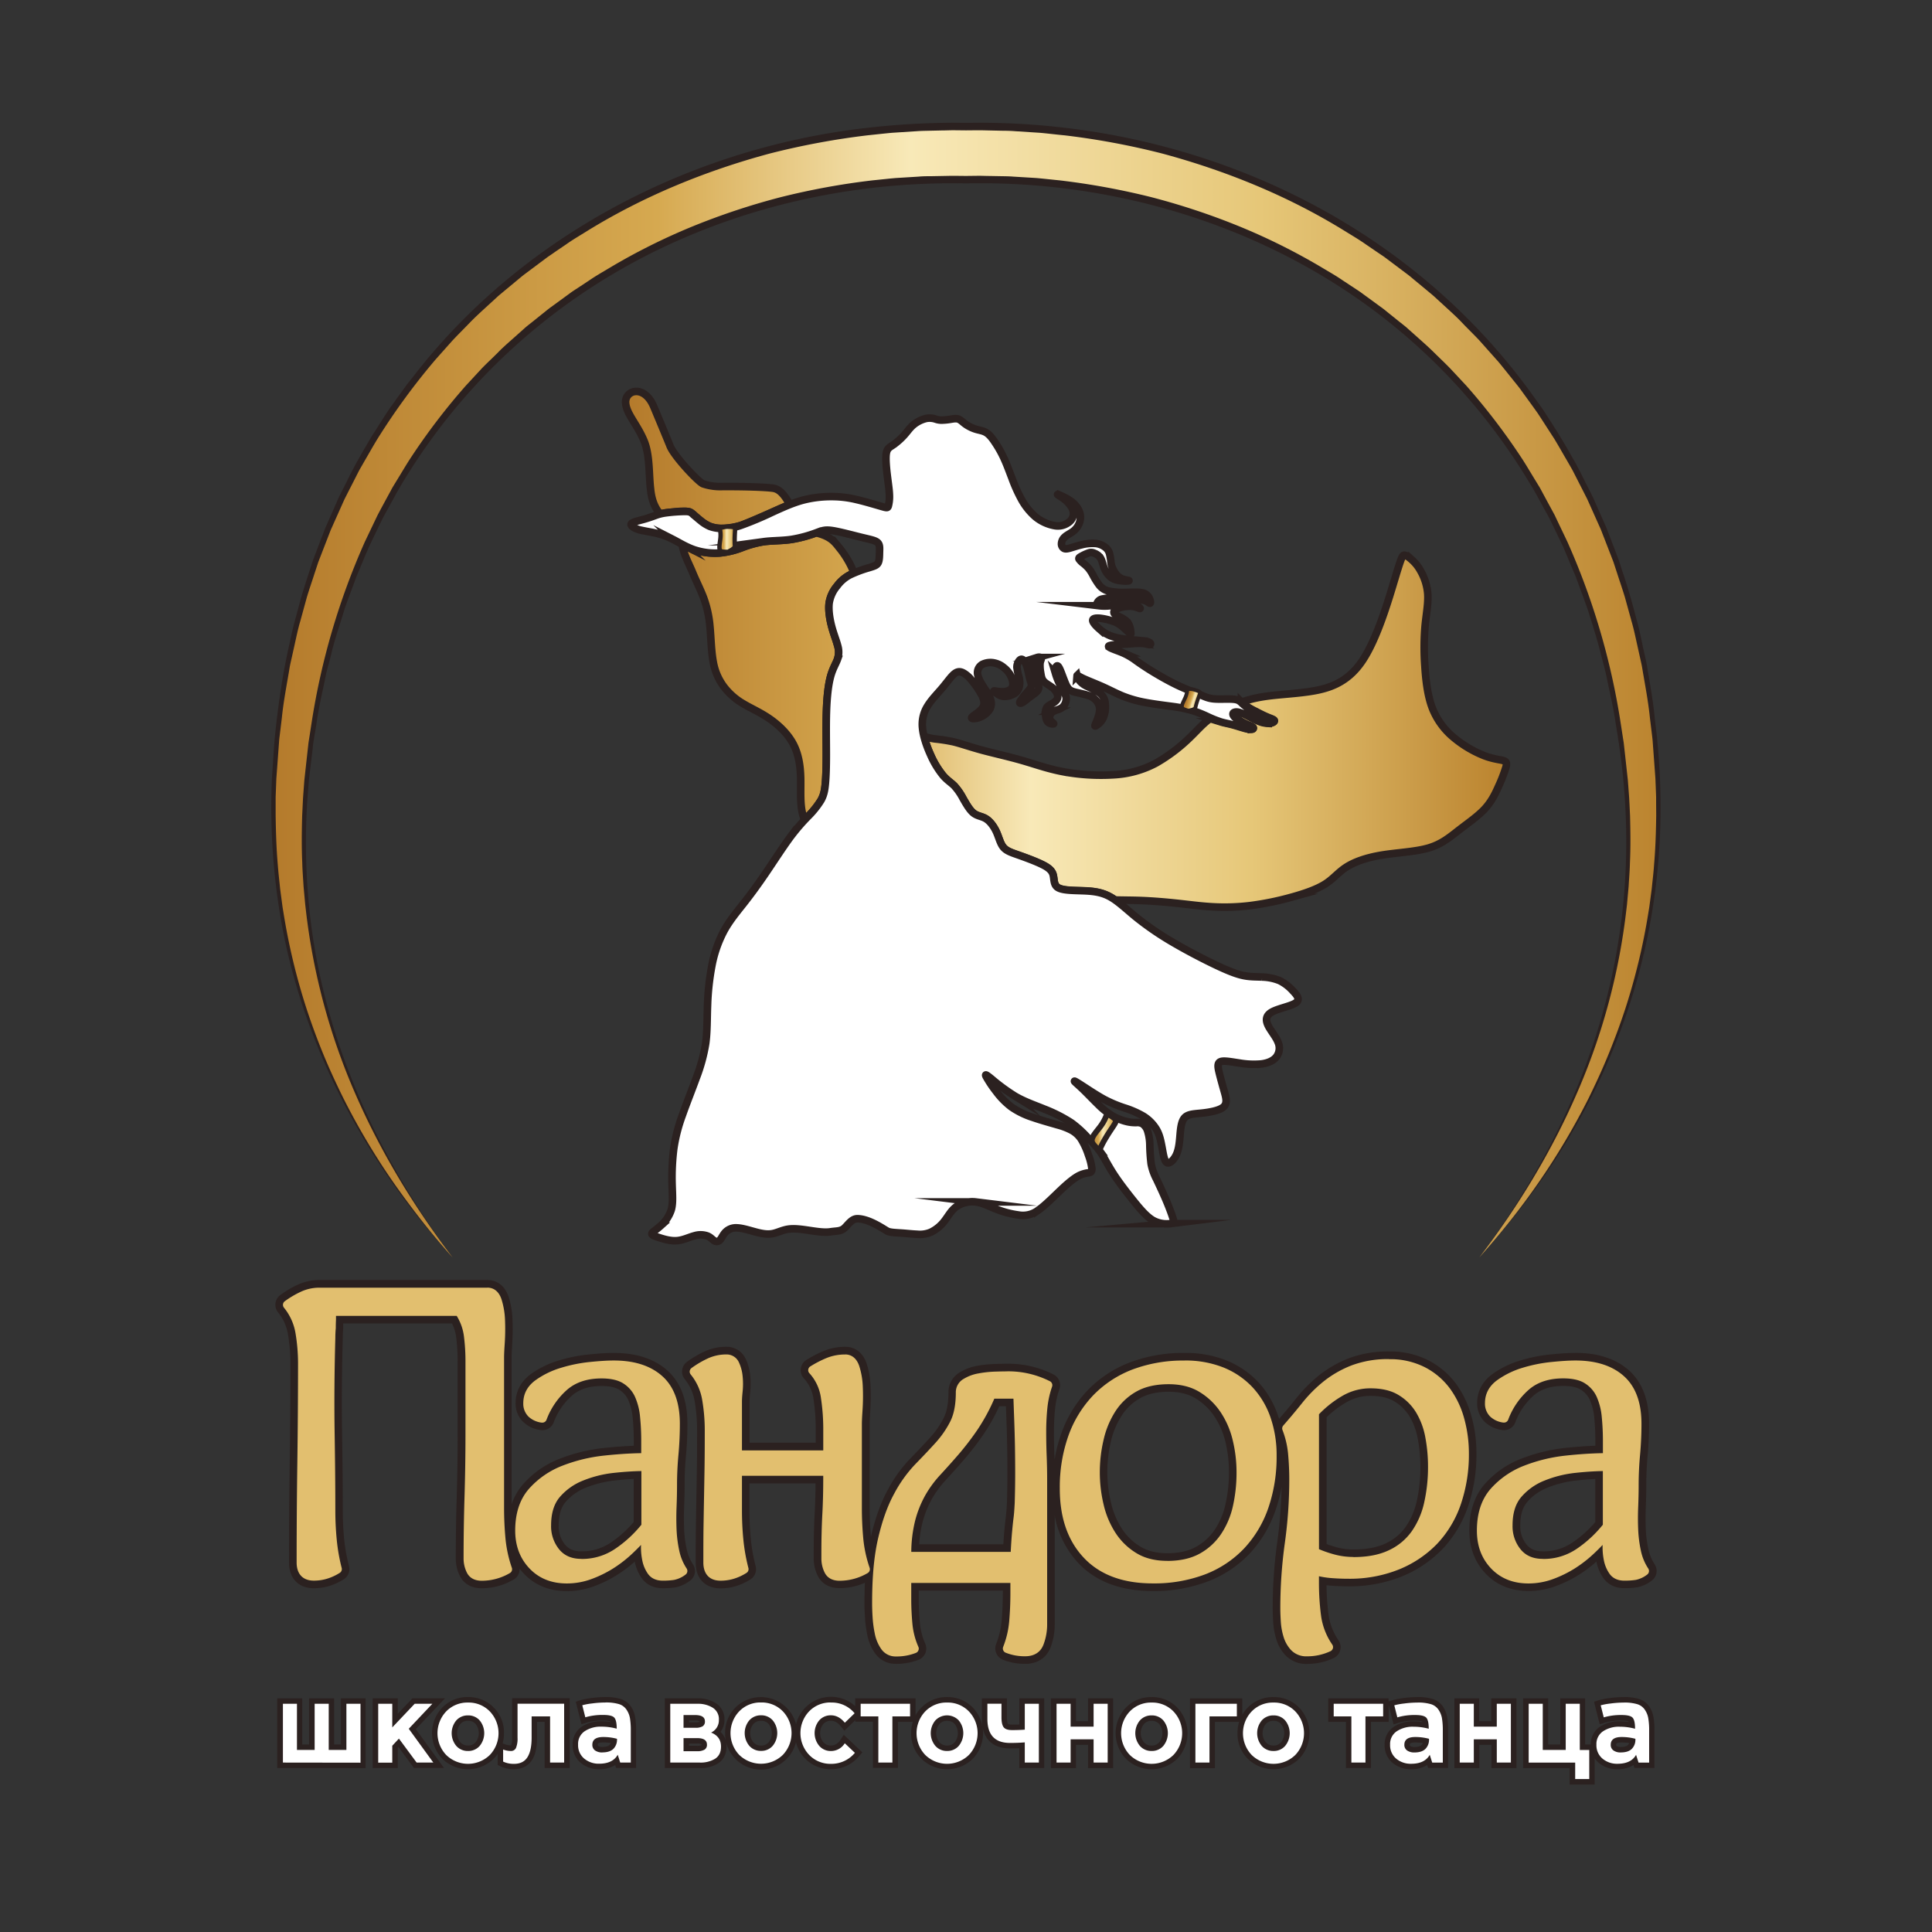
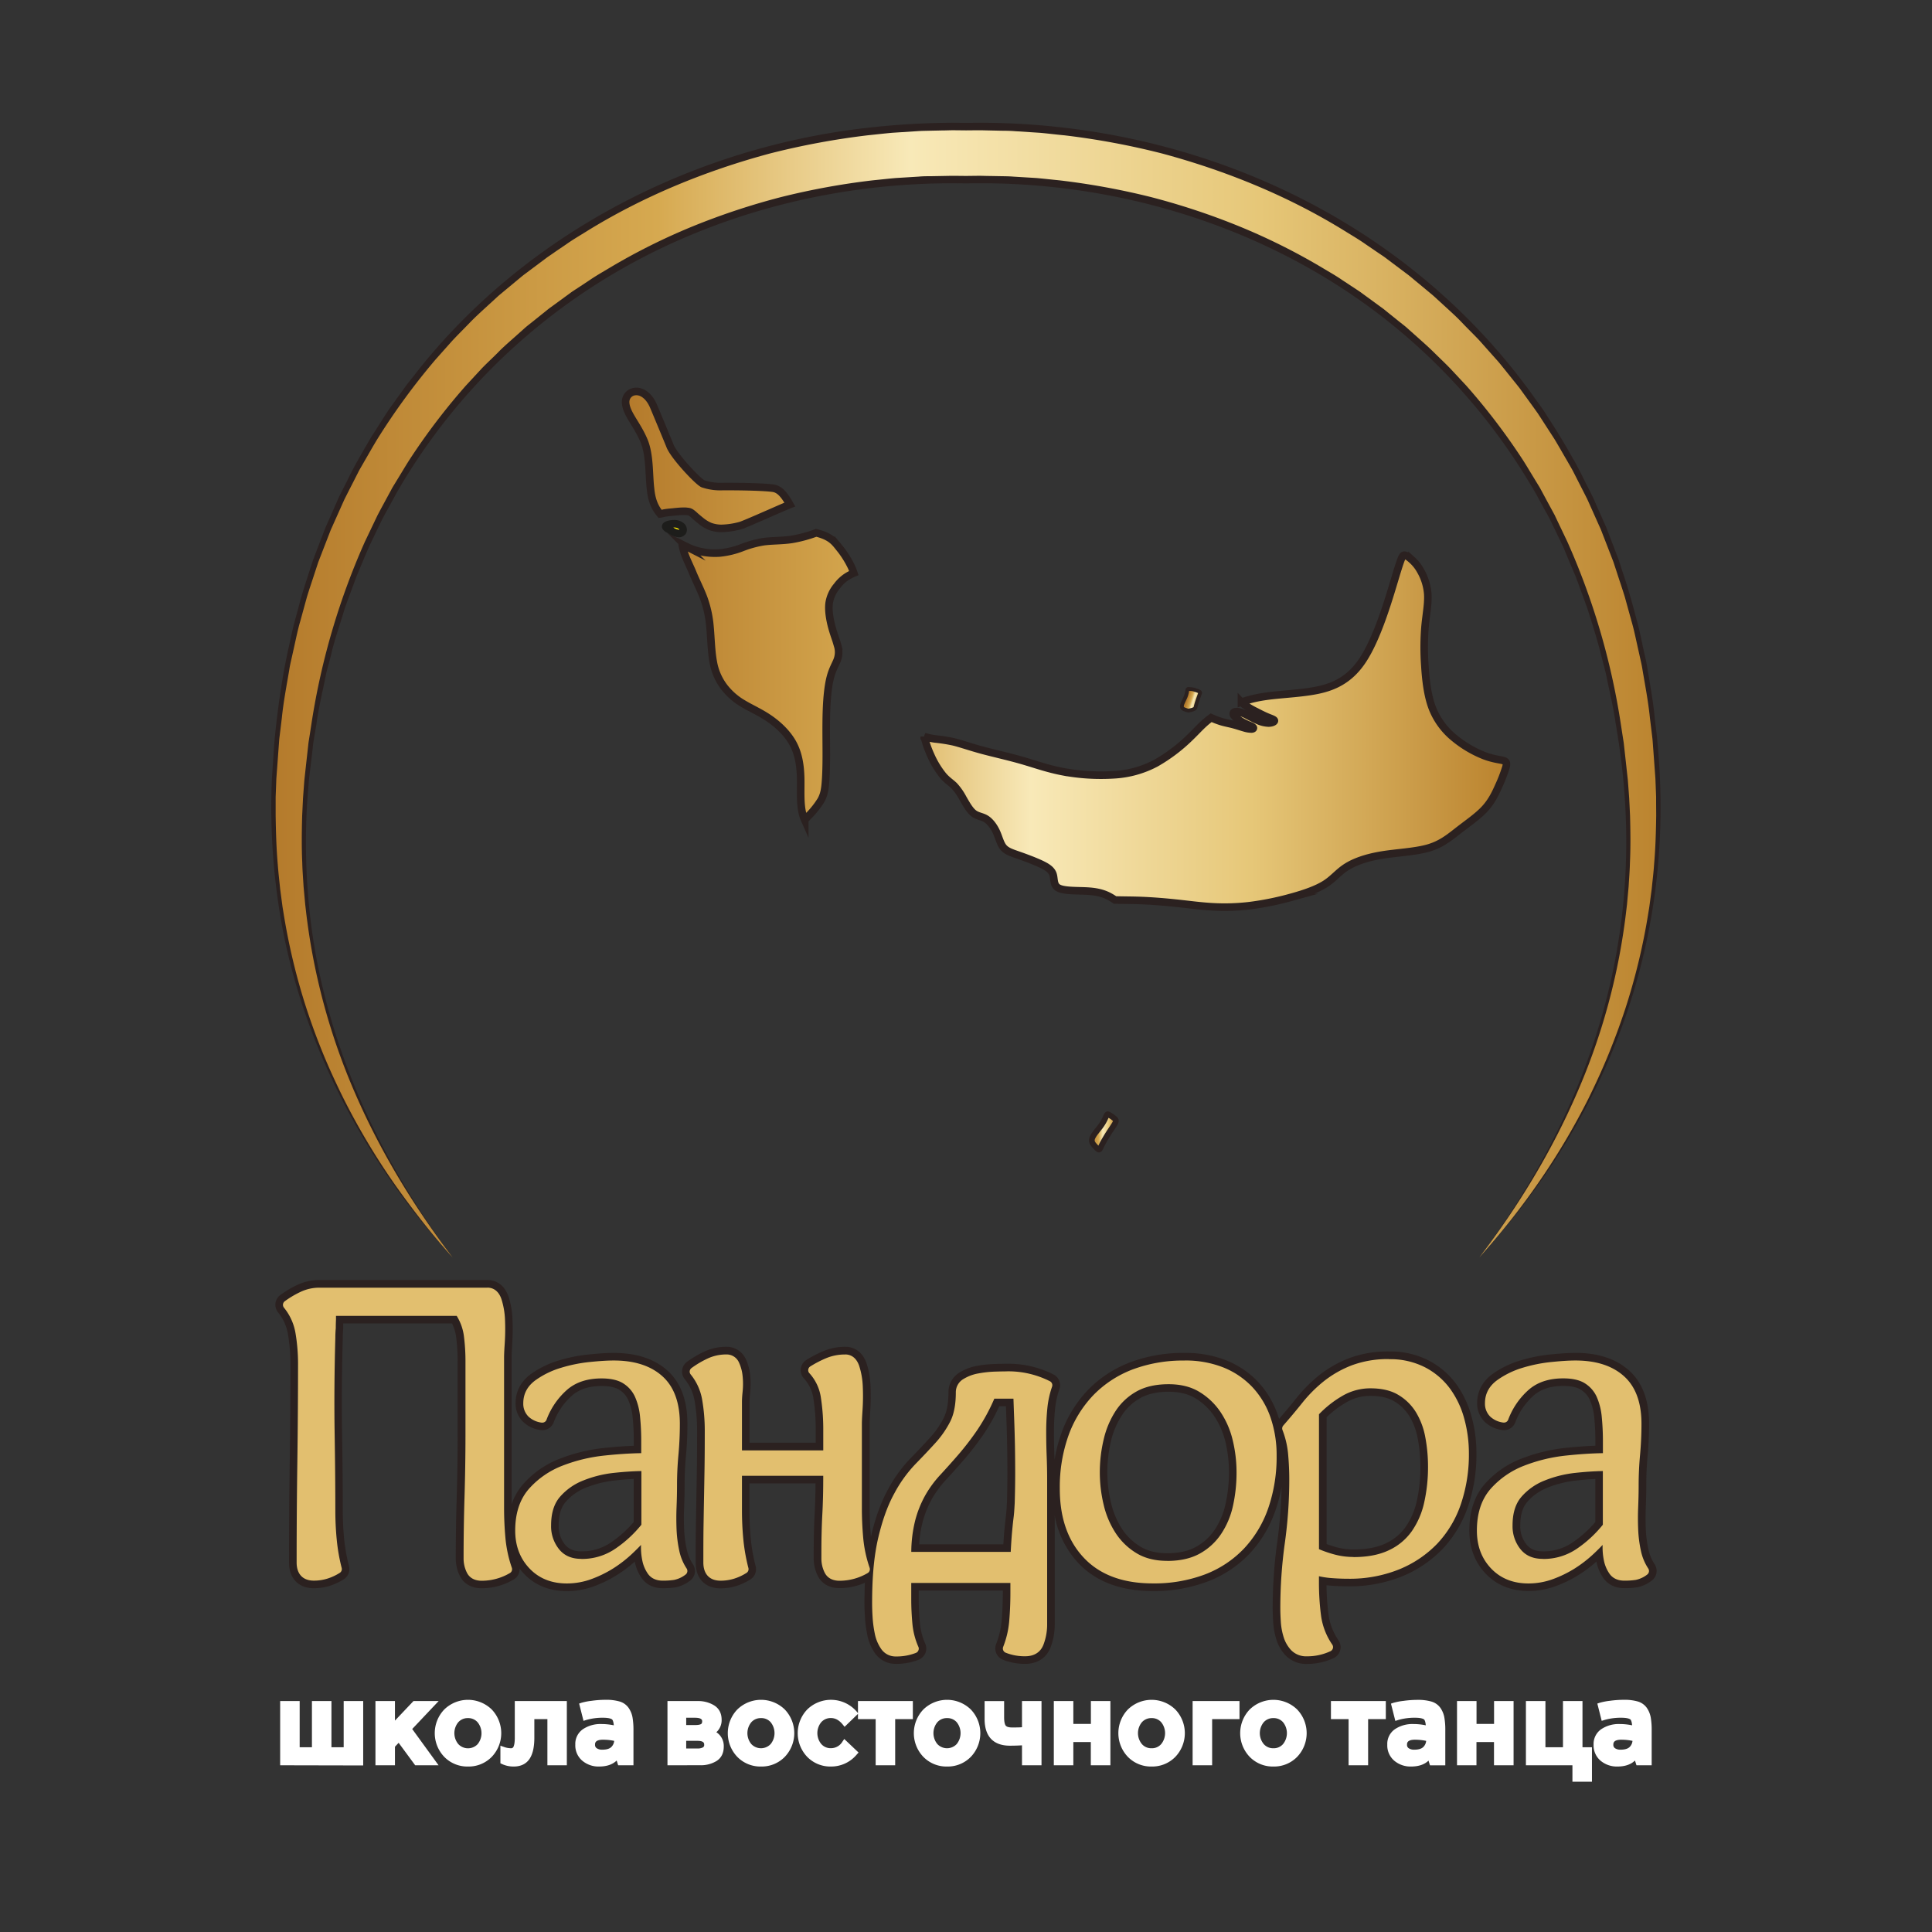
<svg xmlns="http://www.w3.org/2000/svg" xmlns:xlink="http://www.w3.org/1999/xlink" id="Слой_1" data-name="Слой 1" viewBox="0 0 1080 1080">
  <rect x="0" y="0" width="1080" height="1080" fill="#333333" stroke="none" />
  <defs>
    <style>.cls-1{fill:#e2bf6f;}.cls-2{fill:#2b2120;}.cls-3,.cls-9{fill:#fff;}.cls-4{fill:url(#Безымянный_градиент_100);}.cls-10,.cls-11,.cls-12,.cls-5,.cls-6,.cls-9{stroke:#2b2120;}.cls-10,.cls-11,.cls-12,.cls-5,.cls-6,.cls-8,.cls-9{stroke-miterlimit:22.93;}.cls-5,.cls-9{stroke-width:4.23px;}.cls-5,.cls-7{fill-rule:evenodd;}.cls-5{fill:url(#Безымянный_градиент_100-2);}.cls-6,.cls-8{fill:none;}.cls-12,.cls-6{stroke-width:3.17px;}.cls-7{fill:#ffed00;}.cls-8{stroke:#1d1d1b;stroke-width:4.23px;}.cls-10{stroke-width:2.42px;fill:url(#Безымянный_градиент_100-3);}.cls-11{stroke-width:2.1px;fill:url(#Безымянный_градиент_100-4);}.cls-12{fill:url(#Безымянный_градиент_100-5);}</style>
    <linearGradient id="Безымянный_градиент_100" x1="148.73" y1="387.89" x2="931.27" y2="387.89" gradientUnits="userSpaceOnUse">
      <stop offset="0" stop-color="#b47a2b" />
      <stop offset="0.28" stop-color="#d6a950" />
      <stop offset="0.46" stop-color="#f8e9b8" />
      <stop offset="0.71" stop-color="#e6c778" />
      <stop offset="0.99" stop-color="#bc8530" />
    </linearGradient>
    <linearGradient id="Безымянный_градиент_100-2" x1="349.72" y1="362.96" x2="842.22" y2="362.96" xlink:href="#Безымянный_градиент_100" />
    <linearGradient id="Безымянный_градиент_100-3" x1="402.17" y1="301.45" x2="410.92" y2="301.45" xlink:href="#Безымянный_градиент_100" />
    <linearGradient id="Безымянный_градиент_100-4" x1="661.85" y1="286.05" x2="670.6" y2="286.05" gradientTransform="matrix(0.84, 0.25, -0.26, 0.83, 181.59, -10.55)" xlink:href="#Безымянный_градиент_100" />
    <linearGradient id="Безымянный_градиент_100-5" x1="610.35" y1="632.72" x2="623.78" y2="632.72" xlink:href="#Безымянный_градиент_100" />
  </defs>
  <path class="cls-1" d="M730.58,928A13.64,13.64,0,0,1,720.25,924a20.64,20.64,0,0,1-4.74-8.26,38.54,38.54,0,0,1-1.65-9.1c-.18-3-.27-5.39-.27-7.65a266.77,266.77,0,0,1,2.54-36.65,256.58,256.58,0,0,0,2.46-35.37c0-4.56-.22-9.24-.64-13.91a47.94,47.94,0,0,0-3-12.82,4.56,4.56,0,0,1,.83-4.71c3.64-4.16,7.23-8.44,10.65-12.73a79.34,79.34,0,0,1,12.43-12.42,61.55,61.55,0,0,1,16.06-9.1,59.38,59.38,0,0,1,21.66-3.61,44.6,44.6,0,0,1,20.95,4.74,42.74,42.74,0,0,1,14.72,12.52,53.43,53.43,0,0,1,8.36,17.56,75.65,75.65,0,0,1,2.66,20,88.48,88.48,0,0,1-4.59,29,62.68,62.68,0,0,1-13.78,23,64.23,64.23,0,0,1-22.08,14.89,76.14,76.14,0,0,1-29.11,5.34c-3.25,0-6.61-.14-10-.41-1.45-.12-2.9-.29-4.32-.53V885a139.88,139.88,0,0,0,1.14,17.81,35.21,35.21,0,0,0,5.94,15.34,4.54,4.54,0,0,1,.64,3.82,4.59,4.59,0,0,1-2.49,3A32.44,32.44,0,0,1,730.58,928Zm8.84-63.42a65.5,65.5,0,0,0,7.21,2.4,38.66,38.66,0,0,0,10,1.29c7.5,0,13.86-1.22,18.91-3.63a30.2,30.2,0,0,0,11.88-9.8A43,43,0,0,0,794,839.55a88,88,0,0,0,2.12-19.73,85.7,85.7,0,0,0-1.5-16.09,38.88,38.88,0,0,0-4.92-13.16,27,27,0,0,0-9.1-9c-3.71-2.26-8.6-3.4-14.55-3.4a28.92,28.92,0,0,0-14.86,4.09,56.81,56.81,0,0,0-11.78,9.16ZM573.12,928a30.58,30.58,0,0,1-11.75-2.19,4.64,4.64,0,0,1-2.55-6,49.05,49.05,0,0,0,3.24-13.94c.43-5.09.65-10.27.65-15.39V887h-51.2V894c0,4.4.22,8.95.64,13.5a39.17,39.17,0,0,0,3.18,12.23,4.55,4.55,0,0,1,0,3.6,4.5,4.5,0,0,1-2.53,2.55,31.33,31.33,0,0,1-12,2.19,11.72,11.72,0,0,1-9.95-5.11,24.64,24.64,0,0,1-3.92-9.36,69.16,69.16,0,0,1-1.27-9.61c-.12-2.1-.26-4.87-.26-7.62,0-5.44.13-10.43.42-15.06a33.14,33.14,0,0,1-16.56,4.44c-4.73,0-8.35-2-10.19-5.72a19.71,19.71,0,0,1-2.07-8.9c0-4.53,0-9.39.14-14.18.09-3.66.22-7.06.4-10.39s.3-6.62.39-10.11c.06-2.79.1-5.73.12-9.32h-41.2v17.19c0,5.41.26,10.83.77,16.11A103.26,103.26,0,0,0,420.41,876a4.6,4.6,0,0,1-2,5.06,31.26,31.26,0,0,1-7.26,3.4,27.54,27.54,0,0,1-8.37,1.27c-7.35,0-11.73-4.58-11.73-12.26,0-7.13,0-14.72.13-22.15q.12-7.5.26-15t.26-15c.12-7.6.13-15.34.13-22A99.45,99.45,0,0,0,390.46,783a28.45,28.45,0,0,0-6-13.36,4.62,4.62,0,0,1,.87-6.64,55.16,55.16,0,0,1,9.17-5.45A26.66,26.66,0,0,1,405.94,755a9.55,9.55,0,0,1,9,5.66,25.44,25.44,0,0,1,2.27,8.5,44.72,44.72,0,0,1,0,8.81c-.2,2-.37,3.83-.37,5.59v25.07h41.21V798.27a113.45,113.45,0,0,0-1.27-16.42,23.19,23.19,0,0,0-5.93-12.78,4.62,4.62,0,0,1,1-7.06,62,62,0,0,1,9.37-4.83A29.41,29.41,0,0,1,472.45,755c4.62,0,8.24,2.88,9.91,7.9a44.29,44.29,0,0,1,2.07,12.31,119.19,119.19,0,0,1-.13,12.85l0,.53c-.17,2.6-.35,5.28-.35,7.84V843c0,5.62.26,11.27.77,16.79a66.41,66.41,0,0,0,2.09,11.46,112.09,112.09,0,0,1,2.2-12.37c2.39-10.05,5.38-18.25,9.12-25.07A75.22,75.22,0,0,1,510.14,817c4.09-4.18,7.75-8.06,11.19-11.84a52.59,52.59,0,0,0,8-11.47c1.93-3.79,2.91-9,2.91-15.38a10.76,10.76,0,0,1,5.33-9.32,26,26,0,0,1,9.12-3.39,63.24,63.24,0,0,1,9.5-1c2.46-.07,4.69-.13,7-.13a53.69,53.69,0,0,1,24.72,5.76,4.62,4.62,0,0,1,2.27,5.65,50.12,50.12,0,0,0-2.53,11.56c-.42,4.19-.63,8.54-.63,12.94s.08,9,.25,13.36.27,8.94.27,13.19v81.49A33.49,33.49,0,0,1,585.36,920C583.45,925.17,579.1,928,573.12,928ZM563,865.4c.18-3.17.39-6.47.7-9.74.18-2,.39-4.23.67-6.45.14-1.13.27-2.25.38-3.39.14-1.58.23-3.22.32-4.81l.06-.92c.17-5.86.25-11.27.25-16.46s0-10.17-.13-15-.21-9.65-.39-14.37q-.19-5.13-.37-10.26h-7.22a105.93,105.93,0,0,1-9.2,16.66,157.59,157.59,0,0,1-10.83,14.08c-3.54,4.07-6.88,7.8-10.22,11.41A59.75,59.75,0,0,0,519.05,837a57.67,57.67,0,0,0-5.46,13.75,67.58,67.58,0,0,0-2,14.68Zm291.44,21.88c-9.17,0-16.72-3-22.42-9.07s-8.5-13.56-8.5-22.64c0-10.23,2.78-18.56,8.26-24.76a50.41,50.41,0,0,1,19.51-13.46,92.65,92.65,0,0,1,24.21-5.82c6.68-.71,12.74-1.13,18.46-1.28v-4.89c0-4.37-.21-8.77-.63-13.08a33.48,33.48,0,0,0-2.64-10.51,15.09,15.09,0,0,0-5.68-6.58c-2.54-1.67-6.29-2.52-11.12-2.52-7.36,0-13.14,1.84-17.67,5.62A39.83,39.83,0,0,0,845,794.45a4.57,4.57,0,0,1-4.29,2.93,5.16,5.16,0,0,1-.67,0,15,15,0,0,1-8.43-3.84,12.18,12.18,0,0,1-3.69-9.16,17.48,17.48,0,0,1,7.69-14.52,50.24,50.24,0,0,1,14.91-7.26,86,86,0,0,1,16.8-3.33c4-.39,8.73-.81,13.33-.81,12,0,21.55,3.09,28.44,9.18,7,6.24,10.63,15.76,10.63,28.31,0,5.89-.27,11.82-.81,17.64-.51,5.54-.77,11.19-.77,16.8,0,3.8-.08,7.78-.26,12.15-.17,4.12-.17,8.28,0,12.36a68.31,68.31,0,0,0,1.47,11.57,26.79,26.79,0,0,0,3.8,9.19,4.62,4.62,0,0,1-1.13,6.31,17.12,17.12,0,0,1-7.22,3.32,41.51,41.51,0,0,1-6.81.46c-4.31,0-7.75-1.62-10-4.7a21.81,21.81,0,0,1-3.52-8.32,36.1,36.1,0,0,1-.61-4.06l-1.13,1.09a73.44,73.44,0,0,1-11.37,8.84,66.57,66.57,0,0,1-12.72,6.22A42.08,42.08,0,0,1,854.39,887.28Zm39.52-62.75c-4.09.14-8.32.45-12.86,1a62.57,62.57,0,0,0-16.77,4.16,31.29,31.29,0,0,0-12.16,8.57c-2.92,3.41-4.4,8.28-4.4,14.47a18.26,18.26,0,0,0,4,12.16c2.52,3,6,4.5,10.76,4.5A30.54,30.54,0,0,0,880.3,864a64.91,64.91,0,0,0,13.61-12.38ZM644.36,887.28c-17.2,0-30.67-5-40-15s-14-23.36-14-40.11a88.67,88.67,0,0,1,4.87-30.09,66.08,66.08,0,0,1,14.29-23.45,62.74,62.74,0,0,1,22.82-15,82.25,82.25,0,0,1,29.94-5.18,59.27,59.27,0,0,1,22.38,4,47.73,47.73,0,0,1,17,11.5,49.66,49.66,0,0,1,10.59,17.67,66.81,66.81,0,0,1,3.55,22.17,90,90,0,0,1-4.73,29.8A65.59,65.59,0,0,1,697,867,61.58,61.58,0,0,1,674.3,882.1,82.25,82.25,0,0,1,644.36,887.28Zm8.94-111.46c-6.7,0-12.36,1.27-16.8,3.75a31.45,31.45,0,0,0-11,10.21A47.46,47.46,0,0,0,619,805a77.22,77.22,0,0,0-2.11,18A76.08,76.08,0,0,0,619,840.69a47.56,47.56,0,0,0,6.46,15.22,34.38,34.38,0,0,0,11,10.55c4.32,2.61,9.71,3.93,16,3.93,6.71,0,12.41-1.27,17-3.76a32.37,32.37,0,0,0,11.28-10.24,43.85,43.85,0,0,0,6.41-15.11,83.3,83.3,0,0,0,2-18.3,74.73,74.73,0,0,0-2.1-17.57,46.06,46.06,0,0,0-6.56-15.06,35.78,35.78,0,0,0-11.18-10.59C665,777.15,659.59,775.82,653.3,775.82ZM316.83,887.28c-9.17,0-16.72-3-22.42-9.07s-8.5-13.56-8.5-22.64c0-10.23,2.78-18.56,8.26-24.76a50.49,50.49,0,0,1,19.51-13.46,92.75,92.75,0,0,1,24.21-5.82c6.68-.71,12.75-1.13,18.47-1.28v-4.89c0-4.38-.22-8.78-.64-13.08a33.41,33.41,0,0,0-2.63-10.51,15,15,0,0,0-5.69-6.57c-2.54-1.68-6.28-2.53-11.12-2.53-7.36,0-13.14,1.84-17.66,5.62a39.71,39.71,0,0,0-11.15,16.16,4.6,4.6,0,0,1-4.29,2.93,5.19,5.19,0,0,1-.68,0,15.09,15.09,0,0,1-8.43-3.84,12.18,12.18,0,0,1-3.69-9.16,17.48,17.48,0,0,1,7.69-14.52A50.12,50.12,0,0,1,313,762.55a86.13,86.13,0,0,1,16.81-3.33c4-.39,8.72-.81,13.33-.81,12,0,21.54,3.09,28.43,9.18,7.06,6.23,10.63,15.76,10.63,28.31,0,5.91-.27,11.84-.8,17.64-.52,5.54-.78,11.19-.78,16.8,0,3.79-.08,7.76-.26,12.14-.17,4.14-.17,8.31,0,12.37a67.07,67.07,0,0,0,1.48,11.56,26.55,26.55,0,0,0,3.79,9.2,4.61,4.61,0,0,1-1.13,6.31,17.06,17.06,0,0,1-7.22,3.32,41.44,41.44,0,0,1-6.81.46c-4.31,0-7.74-1.62-9.95-4.7a21.81,21.81,0,0,1-3.52-8.32,33.94,33.94,0,0,1-.6-4.06l-1.14,1.09a73,73,0,0,1-11.37,8.84,66.28,66.28,0,0,1-12.72,6.22A42.08,42.08,0,0,1,316.83,887.28Zm39.53-62.75c-4.09.14-8.33.45-12.87,1a62.57,62.57,0,0,0-16.77,4.16,31.29,31.29,0,0,0-12.16,8.57c-2.92,3.41-4.4,8.28-4.4,14.47a18.27,18.27,0,0,0,4.06,12.16c2.51,3,6,4.5,10.76,4.5A30.53,30.53,0,0,0,342.74,864a64.72,64.72,0,0,0,13.62-12.38ZM269.25,885.7c-4.73,0-8.35-2-10.19-5.72a19.74,19.74,0,0,1-2.07-8.9c0-11.53.18-23.08.53-34.32s.53-22.53.53-34V760.94a108,108,0,0,0-.88-14,25.82,25.82,0,0,0-3.13-9.25H189.9a.28.28,0,0,0,0,.09c-.08,1.48-.12,3-.12,4.48a4.12,4.12,0,0,1,0,.48c-.15,1.71-.24,3.42-.24,5V748c-.53,19.08-.66,36.45-.39,53.11.27,17.37.39,30.69.39,43.18,0,5.45.26,10.87.77,16.11A101,101,0,0,0,193,876a4.61,4.61,0,0,1-2,5.06,31,31,0,0,1-7.25,3.4,27.65,27.65,0,0,1-8.38,1.27c-7.35,0-11.73-4.58-11.73-12.26,0-18.51.13-37.28.39-55.79s.4-37.17.4-55.66a99.45,99.45,0,0,0-1.39-16.32,28.36,28.36,0,0,0-6-13.36,4.63,4.63,0,0,1,.87-6.65,55.66,55.66,0,0,1,9.18-5.45,26.65,26.65,0,0,1,11.43-2.55h93.85c4.62,0,8.24,2.88,9.91,7.9a44.66,44.66,0,0,1,2.08,12.32,121.85,121.85,0,0,1-.14,12.85l0,.59c-.17,2.58-.35,5.24-.35,7.78V843c0,5.61.26,11.26.77,16.79a68.1,68.1,0,0,0,3.45,15.88,4.64,4.64,0,0,1-2.07,5.52A33.14,33.14,0,0,1,269.25,885.7Z" />
  <path class="cls-2" d="M272.41,719.79c4.11,0,6.65,2.72,7.9,6.44a43.34,43.34,0,0,1,2,11.73,120.92,120.92,0,0,1-.14,12.63c-.18,2.8-.39,5.7-.39,8.51V843q0,8.5.78,17a70.58,70.58,0,0,0,3.55,16.37,2.47,2.47,0,0,1-1.12,3,31,31,0,0,1-15.71,4.28c-3.52,0-6.66-1.28-8.29-4.54a17.61,17.61,0,0,1-1.84-8q0-17.13.52-34.25t.53-34.1V760.94a109.65,109.65,0,0,0-.9-14.26,28.27,28.27,0,0,0-4-11.09H187.82c0,.7,0,1.4,0,2.09-.08,1.53-.12,3.07-.12,4.59a1.64,1.64,0,0,1,0,.23c-.16,1.76-.25,3.53-.25,5.3v.07c-.49,17.74-.67,35.5-.39,53.25.23,14.38.39,28.76.39,43.15,0,5.45.25,10.89.78,16.32A103.55,103.55,0,0,0,191,876.5a2.47,2.47,0,0,1-1.08,2.74,28.76,28.76,0,0,1-6.76,3.17,25.34,25.34,0,0,1-7.73,1.17c-6.38,0-9.61-3.93-9.61-10.14q0-27.87.39-55.76t.4-55.69a102.3,102.3,0,0,0-1.41-16.67A30.47,30.47,0,0,0,158.74,731a2.51,2.51,0,0,1,.46-3.6,53.07,53.07,0,0,1,8.83-5.24,24.41,24.41,0,0,1,10.53-2.34h93.85m200,37.32c4.11,0,6.65,2.72,7.9,6.45a42.88,42.88,0,0,1,2,11.73,118,118,0,0,1-.13,12.62c-.18,2.81-.39,5.71-.39,8.51V843q0,8.5.78,17a70.58,70.58,0,0,0,3.55,16.37,2.49,2.49,0,0,1-1.12,3,31,31,0,0,1-15.71,4.28c-3.52,0-6.66-1.28-8.29-4.54a17.61,17.61,0,0,1-1.84-8c0-4.71,0-9.42.13-14.12q.12-5.18.39-10.33c.19-3.39.31-6.78.4-10.18.09-3.83.12-7.66.12-11.49H414.76v19.31c0,5.45.25,10.89.78,16.32a103.55,103.55,0,0,0,2.82,15.91,2.47,2.47,0,0,1-1.08,2.74,28.76,28.76,0,0,1-6.76,3.17,25.38,25.38,0,0,1-7.73,1.17c-6.38,0-9.61-3.93-9.61-10.14,0-7.37,0-14.75.13-22.11q.12-7.5.26-15t.26-15c.12-7.35.14-14.7.14-22a101.11,101.11,0,0,0-1.42-16.67,30.38,30.38,0,0,0-6.44-14.35,2.5,2.5,0,0,1,.47-3.6,53.07,53.07,0,0,1,8.83-5.24,24.39,24.39,0,0,1,10.53-2.35,7.49,7.49,0,0,1,7.13,4.45,23.48,23.48,0,0,1,2.07,7.8,42,42,0,0,1,0,8.39c-.19,1.9-.38,3.89-.38,5.8v27.19h45.45V798.27a115.46,115.46,0,0,0-1.29-16.72,25.62,25.62,0,0,0-6.46-13.92,2.39,2.39,0,0,1-.64-2,2.42,2.42,0,0,1,1.16-1.8,60.9,60.9,0,0,1,9-4.66,27.32,27.32,0,0,1,10.42-2m304.13,2.63a42.46,42.46,0,0,1,20,4.5,40.49,40.49,0,0,1,14,11.9,51.07,51.07,0,0,1,8,16.86,73.11,73.11,0,0,1,2.59,19.46,86.13,86.13,0,0,1-4.48,28.3,60.52,60.52,0,0,1-13.3,22.2A61.87,61.87,0,0,1,782,877.34a73.71,73.71,0,0,1-28.29,5.19c-3.27,0-6.54-.14-9.8-.4a50.65,50.65,0,0,1-6.61-1V885a141.82,141.82,0,0,0,1.16,18.08,37.23,37.23,0,0,0,6.29,16.26,2.52,2.52,0,0,1-1,3.68,30.41,30.41,0,0,1-13.17,2.87,11.66,11.66,0,0,1-8.79-3.41,18.67,18.67,0,0,1-4.26-7.43,36.39,36.39,0,0,1-1.55-8.6c-.16-2.5-.27-5-.27-7.52a263.33,263.33,0,0,1,2.52-36.36,257.77,257.77,0,0,0,2.48-35.66c0-4.71-.23-9.41-.65-14.1a49.73,49.73,0,0,0-3.13-13.39,2.48,2.48,0,0,1,.45-2.56q5.5-6.27,10.71-12.79A76.8,76.8,0,0,1,740.18,772a59.77,59.77,0,0,1,15.51-8.79,57.52,57.52,0,0,1,20.89-3.46m-20,110.67c6.7,0,13.72-.92,19.82-3.83a32.31,32.31,0,0,0,12.7-10.49,45,45,0,0,0,7-16.06,90.39,90.39,0,0,0,2.17-20.21,88.43,88.43,0,0,0-1.53-16.48,41.28,41.28,0,0,0-5.2-13.88,28.75,28.75,0,0,0-9.81-9.68c-4.65-2.83-10.27-3.71-15.65-3.71a30.9,30.9,0,0,0-15.94,4.38,59.27,59.27,0,0,0-12.82,10.13V866a66,66,0,0,0,8.78,3,40.6,40.6,0,0,0,10.52,1.36M880.67,760.53c9.71,0,19.58,2.06,27,8.65,7.67,6.78,9.92,16.87,9.92,26.72,0,5.82-.27,11.65-.8,17.45q-.78,8.48-.78,17c0,4-.1,8-.26,12.06-.17,4.18-.18,8.36,0,12.54a69.54,69.54,0,0,0,1.52,11.93,28.77,28.77,0,0,0,4.1,9.91,2.51,2.51,0,0,1-.61,3.43,15.47,15.47,0,0,1-6.32,2.94,39.85,39.85,0,0,1-6.46.43c-3.28,0-6.27-1.08-8.22-3.81a19.67,19.67,0,0,1-3.18-7.52,36.59,36.59,0,0,1-.71-8.48.86.86,0,0,0,0-.16c-1.48,1.56-3,3.08-4.57,4.56a71.06,71.06,0,0,1-11,8.59,64.64,64.64,0,0,1-12.31,6,39.67,39.67,0,0,1-13.6,2.39c-8.07,0-15.28-2.5-20.89-8.41s-7.91-13.15-7.91-21.18c0-8.5,2-16.85,7.73-23.35a48.2,48.2,0,0,1,18.7-12.9,90.82,90.82,0,0,1,23.66-5.68c6.75-.71,13.56-1.21,20.36-1.31v-7c0-4.43-.22-8.87-.65-13.29a35.64,35.64,0,0,0-2.81-11.17,17.34,17.34,0,0,0-6.45-7.48c-3.5-2.3-8.2-2.87-12.29-2.87-6.94,0-13.62,1.6-19,6.12a41.75,41.75,0,0,0-11.76,17,2.47,2.47,0,0,1-2.32,1.59l-.37,0a13.08,13.08,0,0,1-7.28-3.28,10.1,10.1,0,0,1-3-7.62c0-5.4,2.5-9.66,6.81-12.8a47.92,47.92,0,0,1,14.28-6.95,84.15,84.15,0,0,1,16.4-3.25c4.32-.42,8.78-.8,13.12-.8M862.53,871.46a32.87,32.87,0,0,0,19-5.74A66.88,66.88,0,0,0,896,852.33v-30c-5.09.09-10.17.46-15.22,1a64.35,64.35,0,0,0-17.34,4.3,33.22,33.22,0,0,0-13,9.16c-3.77,4.4-4.91,10.19-4.91,15.85a20.43,20.43,0,0,0,4.54,13.51c3.19,3.84,7.49,5.27,12.39,5.27M662.23,760.53a57.37,57.37,0,0,1,21.58,3.86,45.73,45.73,0,0,1,16.27,11,47.39,47.39,0,0,1,10.13,16.93,64.43,64.43,0,0,1,3.43,21.46,87.93,87.93,0,0,1-4.61,29.1,63.15,63.15,0,0,1-13.56,22.7,59.32,59.32,0,0,1-21.94,14.55,80.15,80.15,0,0,1-29.17,5c-14.39,0-28.38-3.58-38.5-14.33-10-10.59-13.43-24.4-13.43-38.66a86.27,86.27,0,0,1,4.75-29.37A63.9,63.9,0,0,1,611,780.1a60.7,60.7,0,0,1,22.06-14.54,80.35,80.35,0,0,1,29.17-5m-9.72,112c6.18,0,12.5-1,18-4a34.27,34.27,0,0,0,12-10.9,45.82,45.82,0,0,0,6.72-15.84,85.16,85.16,0,0,0,2-18.76,76.35,76.35,0,0,0-2.16-18.07,48.16,48.16,0,0,0-6.86-15.75,37.87,37.87,0,0,0-11.84-11.22c-5.18-3.12-11.13-4.24-17.1-4.24-6.13,0-12.43,1-17.84,4a33.4,33.4,0,0,0-11.74,10.89A49.57,49.57,0,0,0,617,804.5,79.31,79.31,0,0,0,614.8,823a78,78,0,0,0,2.16,18.2,49.52,49.52,0,0,0,6.76,15.9,36.2,36.2,0,0,0,11.68,11.19c5.18,3.13,11.13,4.24,17.11,4.24m-309.39-112c9.7,0,19.57,2.06,27,8.65,7.67,6.78,9.92,16.87,9.92,26.72,0,5.82-.26,11.65-.8,17.45q-.78,8.48-.78,17c0,4-.1,8-.26,12.06q-.25,6.27,0,12.54a70.55,70.55,0,0,0,1.52,11.93,28.59,28.59,0,0,0,4.11,9.91,2.52,2.52,0,0,1-.62,3.43,15.41,15.41,0,0,1-6.32,2.94,39.85,39.85,0,0,1-6.46.43c-3.28,0-6.27-1.08-8.22-3.81a19.49,19.49,0,0,1-3.17-7.52,36.05,36.05,0,0,1-.71-8.48v-.16c-1.48,1.56-3,3.08-4.57,4.56a70.6,70.6,0,0,1-11,8.59,64.64,64.64,0,0,1-12.31,6,39.67,39.67,0,0,1-13.6,2.39c-8.07,0-15.28-2.5-20.88-8.41S288,863.6,288,855.57c0-8.5,2-16.85,7.73-23.35a48.27,48.27,0,0,1,18.7-12.9,90.92,90.92,0,0,1,23.66-5.68c6.75-.71,13.56-1.21,20.36-1.31v-7c0-4.43-.21-8.87-.65-13.29A35.37,35.37,0,0,0,355,780.9a17.28,17.28,0,0,0-6.45-7.48c-3.5-2.3-8.2-2.87-12.29-2.87-6.94,0-13.62,1.6-19,6.12a41.56,41.56,0,0,0-11.76,17,2.48,2.48,0,0,1-2.32,1.59,2.22,2.22,0,0,1-.37,0,13.11,13.11,0,0,1-7.29-3.28,10.1,10.1,0,0,1-3-7.62c0-5.4,2.5-9.66,6.82-12.8a47.8,47.8,0,0,1,14.28-6.95A83.9,83.9,0,0,1,330,761.33c4.32-.42,8.78-.8,13.13-.8M325,871.46a32.92,32.92,0,0,0,19-5.74,67.05,67.05,0,0,0,14.54-13.39v-30c-5.08.09-10.17.46-15.22,1a64.44,64.44,0,0,0-17.34,4.3,33.3,33.3,0,0,0-13,9.16c-3.77,4.4-4.91,10.19-4.91,15.85a20.44,20.44,0,0,0,4.55,13.51c3.18,3.84,7.48,5.27,12.39,5.27M563.13,766.58a51.5,51.5,0,0,1,23.76,5.53,2.49,2.49,0,0,1,1.22,3.06,52.33,52.33,0,0,0-2.63,12,131.47,131.47,0,0,0-.65,13.16q0,6.72.26,13.44c.17,4.37.27,8.74.27,13.11v81.49a31.43,31.43,0,0,1-2,10.85c-1.7,4.6-5.5,6.64-10.25,6.64a28.44,28.44,0,0,1-10.94-2,2.51,2.51,0,0,1-1.39-3.24,51.17,51.17,0,0,0,3.39-14.53q.65-7.77.65-15.57v-5.64H509.39V894c0,4.57.23,9.14.65,13.7a41.43,41.43,0,0,0,3.34,12.89,2.37,2.37,0,0,1,0,2,2.42,2.42,0,0,1-1.37,1.38,29.38,29.38,0,0,1-11.21,2,9.66,9.66,0,0,1-8.22-4.21,22.5,22.5,0,0,1-3.57-8.57,64.7,64.7,0,0,1-1.23-9.3c-.15-2.49-.26-5-.26-7.5,0-12.13.66-25.17,3.48-37,2-8.37,4.76-17,8.92-24.54a74,74,0,0,1,11.71-16.32c3.81-3.9,7.57-7.86,11.24-11.89a54.62,54.62,0,0,0,8.29-11.94c2.49-4.88,3.15-10.94,3.15-16.34a8.56,8.56,0,0,1,4.33-7.52,23.65,23.65,0,0,1,8.37-3.1,61.6,61.6,0,0,1,9.18-1c2.3-.07,4.61-.13,6.91-.13M509.41,867.52H565c.21-3.89.44-7.8.8-11.66.2-2.12.4-4.26.66-6.38.15-1.16.29-2.31.39-3.47.17-1.92.27-3.87.38-5.79.17-5.53.27-11.06.27-16.59q0-7.53-.13-15.07-.14-7.2-.4-14.41-.23-6.15-.44-12.3H555.84a106.75,106.75,0,0,1-9.57,17.58,156.1,156.1,0,0,1-10.68,13.89q-5,5.76-10.17,11.36a61.11,61.11,0,0,0-8.21,11.24,59.47,59.47,0,0,0-5.67,14.25,74.51,74.51,0,0,0-2.13,17.35m-237-152H178.56a28.84,28.84,0,0,0-12.34,2.75,57.82,57.82,0,0,0-9.53,5.66,6.76,6.76,0,0,0-1.25,9.7A25.91,25.91,0,0,1,161,746a97.48,97.48,0,0,1,1.35,16c0,18.51-.13,37.23-.39,55.63s-.39,37.33-.39,55.82c0,8.87,5.3,14.38,13.85,14.38a29.59,29.59,0,0,0,9-1.37,33.64,33.64,0,0,0,7.75-3.63,6.74,6.74,0,0,0,2.91-7.38,100.54,100.54,0,0,1-2.71-15.26c-.5-5.18-.75-10.53-.75-15.91,0-12.53-.13-25.86-.4-43.22-.26-16.62-.14-33.95.39-53,0-.11,0-.2,0-.27,0-1.55.07-3.18.23-4.87,0-.22,0-.43,0-.66,0-.81,0-1.63,0-2.44h60.83a23.26,23.26,0,0,1,2.3,7.4,105.75,105.75,0,0,1,.86,13.71v41.79c0,11.47-.17,22.9-.52,34-.35,11.25-.53,22.82-.53,34.38a21.81,21.81,0,0,0,2.29,9.85c2.22,4.45,6.52,6.89,12.09,6.89A35.23,35.23,0,0,0,287.08,883a6.75,6.75,0,0,0,3.38-6.15,30.8,30.8,0,0,0,2.41,2.85c6.12,6.46,14.18,9.73,24,9.73a44.12,44.12,0,0,0,15.05-2.64A68.66,68.66,0,0,0,345,880.35a74.44,74.44,0,0,0,9.87-7.42l0,.18a23.79,23.79,0,0,0,3.88,9.12c2.61,3.66,6.65,5.59,11.67,5.59a44,44,0,0,0,7.16-.48,19.4,19.4,0,0,0,8.12-3.7,6.75,6.75,0,0,0,1.65-9.21,24.37,24.37,0,0,1-3.49-8.46,66.11,66.11,0,0,1-1.43-11.2c-.17-4-.17-8.12,0-12.2.18-4.43.27-8.43.27-12.23,0-5.55.25-11.14.76-16.6.54-5.87.81-11.87.81-17.84,0-13.18-3.81-23.24-11.34-29.9-7.29-6.45-17.33-9.71-29.84-9.71-4.7,0-9.45.42-13.54.82a88.1,88.1,0,0,0-17.22,3.41,52.41,52.41,0,0,0-15.54,7.57c-5.6,4.08-8.56,9.7-8.56,16.24A14.29,14.29,0,0,0,292.61,795a17.21,17.21,0,0,0,9.6,4.39,6.15,6.15,0,0,0,1,.07,6.7,6.7,0,0,0,6.26-4.27A37.56,37.56,0,0,1,320,779.92c4.13-3.45,9.46-5.13,16.3-5.13,4.41,0,7.76.73,10,2.18a13,13,0,0,1,4.91,5.67,31.28,31.28,0,0,1,2.46,9.84c.42,4.23.63,8.56.63,12.88v2.84c-5.17.19-10.63.59-16.57,1.22a94.83,94.83,0,0,0-24.77,6,52.47,52.47,0,0,0-20.32,14A33.13,33.13,0,0,0,286,840.93V759.1c0-2.47.18-5.09.34-7.63l0-.61a120.7,120.7,0,0,0,.14-13.07,46.25,46.25,0,0,0-2.18-12.9c-2-5.94-6.33-9.35-11.92-9.35ZM325,867.22c-4.11,0-7-1.19-9.13-3.74a16.23,16.23,0,0,1-3.57-10.8c0-5.75,1.27-10,3.89-13.09a29.35,29.35,0,0,1,11.35-8,60.78,60.78,0,0,1,16.2-4c3.69-.41,7.16-.69,10.52-.85v24.07a63.18,63.18,0,0,1-12.69,11.4,28.51,28.51,0,0,1-16.57,5ZM472.45,752.87a31.46,31.46,0,0,0-12,2.35,64.29,64.29,0,0,0-9.68,5,6.74,6.74,0,0,0-1.4,10.29,21.23,21.23,0,0,1,5.39,11.66A110.45,110.45,0,0,1,456,798.27v8.22H419V783.55c0-1.66.17-3.41.36-5.37a46,46,0,0,0,0-9.24,27.88,27.88,0,0,0-2.46-9.21,11.74,11.74,0,0,0-11-6.86,28.63,28.63,0,0,0-12.34,2.75,58.05,58.05,0,0,0-9.53,5.65,6.77,6.77,0,0,0-1.26,9.69,26.09,26.09,0,0,1,5.56,12.38,97.39,97.39,0,0,1,1.35,16c0,6.66,0,14.39-.13,22q-.12,7.49-.26,15t-.26,15c-.13,7.49-.14,15.07-.14,22.18,0,8.87,5.31,14.38,13.86,14.38a29.59,29.59,0,0,0,9-1.37,33.45,33.45,0,0,0,7.75-3.63,6.73,6.73,0,0,0,2.91-7.39,99.84,99.84,0,0,1-2.71-15.25c-.5-5.22-.76-10.57-.76-15.91V829.2h36.94c0,2.64-.05,5-.11,7.15-.08,3.47-.21,6.85-.38,10-.18,3.35-.31,6.77-.4,10.45-.12,4.82-.14,9.69-.14,14.23a21.85,21.85,0,0,0,2.29,9.86c2.22,4.44,6.51,6.88,12.09,6.88a34.86,34.86,0,0,0,14.25-3c-.16,3.62-.24,7.45-.24,11.52,0,2.78.14,5.48.28,7.75a70.11,70.11,0,0,0,1.3,9.9,27,27,0,0,0,4.26,10.17,14,14,0,0,0,11.69,6,33.75,33.75,0,0,0,12.83-2.34,6.76,6.76,0,0,0,3.7-3.74,6.69,6.69,0,0,0-.09-5.23,37.18,37.18,0,0,1-3-11.57c-.41-4.5-.63-9-.63-13.31v-4.81h47v1.39c0,5.06-.21,10.18-.63,15.21a47,47,0,0,1-3.11,13.34,6.79,6.79,0,0,0,3.71,8.71,32.87,32.87,0,0,0,12.57,2.35c6.83,0,12-3.43,14.23-9.41a35.81,35.81,0,0,0,2.25-12.32V847.33a52.76,52.76,0,0,0,13.17,26.41c9.79,10.39,23.78,15.66,41.59,15.66a84.48,84.48,0,0,0,30.71-5.32,63.62,63.62,0,0,0,23.49-15.6A67.44,67.44,0,0,0,713,844.27a84,84,0,0,0,3.4-13.14A254.61,254.61,0,0,1,714,862a268,268,0,0,0-2.56,36.94c0,2.31.09,4.78.28,7.79a40.64,40.64,0,0,0,1.73,9.59,22.77,22.77,0,0,0,5.23,9.09,15.87,15.87,0,0,0,11.87,4.73,34.57,34.57,0,0,0,15-3.28,6.75,6.75,0,0,0,2.69-9.89,33.14,33.14,0,0,1-5.59-14.42,138.59,138.59,0,0,1-1.13-16.4c.68.08,1.35.15,2,.21,3.42.27,6.83.41,10.14.41a78.1,78.1,0,0,0,29.91-5.5,66.27,66.27,0,0,0,22.82-15.38,64.93,64.93,0,0,0,14.24-23.74,90.31,90.31,0,0,0,4.71-29.69,77.47,77.47,0,0,0-2.74-20.59A55.57,55.57,0,0,0,814,773.63a44.85,44.85,0,0,0-15.45-13.15,46.68,46.68,0,0,0-21.93-5,61.73,61.73,0,0,0-22.44,3.75,63.79,63.79,0,0,0-16.6,9.42,81,81,0,0,0-12.76,12.76c-3.17,4-6.46,7.91-9.82,11.76-.23-.77-.48-1.54-.75-2.29a51.63,51.63,0,0,0-11-18.42,50,50,0,0,0-17.76-12,61.49,61.49,0,0,0-23.18-4.17,84.48,84.48,0,0,0-30.71,5.32,65,65,0,0,0-23.59,15.56,68,68,0,0,0-14.74,24.19,81.59,81.59,0,0,0-3.77,14.76c0-.82,0-1.65-.09-2.48-.17-4.37-.25-8.84-.25-13.27s.21-8.61.62-12.73a48.08,48.08,0,0,1,2.42-11.07,6.71,6.71,0,0,0-3.29-8.23,55.69,55.69,0,0,0-25.7-6c-2.29,0-4.54.07-7,.14a65.93,65.93,0,0,0-9.81,1,28,28,0,0,0-9.87,3.68,12.8,12.8,0,0,0-6.33,11.12c0,6.07-.9,10.92-2.68,14.41a50.25,50.25,0,0,1-7.65,11c-3.44,3.78-7.08,7.63-11.14,11.78a77.47,77.47,0,0,0-12.39,17.25c-3.84,7-6.89,15.37-9.33,25.6l-.15.68c-.48-5.3-.72-10.7-.72-16.07V796.42c0-2.48.18-5.13.35-7.69l0-.54a120.73,120.73,0,0,0,.14-13.07,46.25,46.25,0,0,0-2.18-12.9c-2-5.94-6.33-9.35-11.92-9.35Zm180.06,115.4c-5.91,0-10.93-1.22-14.91-3.63a32.09,32.09,0,0,1-10.34-9.9,45.41,45.41,0,0,1-6.17-14.54A74,74,0,0,1,619,823a75.17,75.17,0,0,1,2.05-17.49A45.41,45.41,0,0,1,627.26,791a29.34,29.34,0,0,1,10.27-9.53c4.13-2.3,9.43-3.47,15.77-3.47,5.9,0,10.92,1.22,14.91,3.62a33.75,33.75,0,0,1,10.52,10A44,44,0,0,1,685,805.91,72.66,72.66,0,0,1,687,823a80.79,80.79,0,0,1-1.94,17.83A41.74,41.74,0,0,1,679,855.2a30.23,30.23,0,0,1-10.55,9.57c-4.22,2.32-9.58,3.5-15.93,3.5Zm89-75.95a54.8,54.8,0,0,1,10.74-8.21,26.34,26.34,0,0,1,13.78-3.8c5.55,0,10.08,1,13.45,3.09a24.87,24.87,0,0,1,8.39,8.27,37,37,0,0,1,4.65,12.46A84,84,0,0,1,794,819.82,86.83,86.83,0,0,1,792,839.08a41.07,41.07,0,0,1-6.29,14.56,28.22,28.22,0,0,1-11.07,9.11c-4.75,2.27-10.81,3.42-18,3.42a36.15,36.15,0,0,1-9.42-1.22c-1.88-.5-3.77-1.11-5.64-1.81V792.32Zm-183-6.22h3.81l.3,8.21c.18,4.72.31,9.54.39,14.33s.13,9.92.13,15-.08,10.51-.25,16.4l-.05.85c-.09,1.57-.19,3.2-.33,4.75-.1,1.16-.24,2.33-.37,3.32-.28,2.25-.49,4.52-.68,6.52-.24,2.61-.43,5.24-.58,7.8H513.83a62.77,62.77,0,0,1,1.81-12A55.49,55.49,0,0,1,520.89,838a56.87,56.87,0,0,1,7.64-10.47c3.36-3.63,6.71-7.37,10.26-11.46a159.77,159.77,0,0,0,11-14.26,106.61,106.61,0,0,0,8.81-15.74Zm322.09-29.81c-4.69,0-9.44.42-13.53.82a88,88,0,0,0-17.22,3.41,52.41,52.41,0,0,0-15.54,7.57c-5.6,4.08-8.57,9.7-8.57,16.24A14.3,14.3,0,0,0,830.17,795a17.15,17.15,0,0,0,9.59,4.39,6.33,6.33,0,0,0,1,.07,6.7,6.7,0,0,0,6.27-4.28,37.6,37.6,0,0,1,10.54-15.3c4.12-3.45,9.46-5.13,16.3-5.13,4.41,0,7.76.73,9.95,2.18a13,13,0,0,1,4.92,5.67,31.35,31.35,0,0,1,2.46,9.84c.41,4.24.62,8.57.62,12.88v2.84c-5.17.19-10.63.59-16.56,1.22a94.83,94.83,0,0,0-24.77,6,52.4,52.4,0,0,0-20.32,14c-5.84,6.59-8.8,15.4-8.8,26.16,0,9.64,3.06,17.74,9.09,24.1s14.18,9.73,24,9.73a44,44,0,0,0,15-2.64,68.74,68.74,0,0,0,13.13-6.41,74.14,74.14,0,0,0,9.86-7.42,1.36,1.36,0,0,1,0,.17,23.88,23.88,0,0,0,3.88,9.14c2.61,3.65,6.65,5.58,11.67,5.58a44,44,0,0,0,7.16-.48,19.36,19.36,0,0,0,8.11-3.7,6.75,6.75,0,0,0,1.66-9.21,24.55,24.55,0,0,1-3.5-8.47,65.85,65.85,0,0,1-1.42-11.2c-.17-4-.17-8.12,0-12.19.18-4.39.27-8.39.27-12.23,0-5.54.25-11.12.75-16.6.55-5.89.82-11.89.82-17.84,0-13.18-3.82-23.24-11.35-29.9-7.29-6.45-17.33-9.71-29.84-9.71ZM862.53,867.22c-4.11,0-7-1.19-9.12-3.74a16.21,16.21,0,0,1-3.57-10.8c0-5.75,1.27-10,3.89-13.08a29.19,29.19,0,0,1,11.35-8,60.59,60.59,0,0,1,16.2-4c3.68-.41,7.16-.69,10.51-.85v24.07a62.94,62.94,0,0,1-12.69,11.4,28.47,28.47,0,0,1-16.57,5Z" />
  <path class="cls-3" d="M879,996v-9.19H853V950.9h10.91v25.81h9.8V950.9h10.91v25.81h5.29V996Zm25.13-8.5a14.1,14.1,0,0,1-9.36-3.22,11.22,11.22,0,0,1-3.94-9,10,10,0,0,1,4.3-8.67,17.5,17.5,0,0,1,10.32-2.86,33.54,33.54,0,0,1,6.9.71c-.18-2.23-.67-3-.91-3.23s-1.36-1-5.05-1a32.48,32.48,0,0,0-9.49,1.25l-1.54.48-2.44-9.66,1.35-.45a34.83,34.83,0,0,1,5.71-1.1,57.45,57.45,0,0,1,7.8-.55,26.72,26.72,0,0,1,7.79.95,9.41,9.41,0,0,1,5,3.54,13.92,13.92,0,0,1,2.2,5.34,41.23,41.23,0,0,1,.53,7.3v19.47H914.8l-.85-2.65C911.67,986.38,908.38,987.5,904.14,987.5Zm2.33-15c-4.59,0-4.59,1.9-4.59,2.82a2.2,2.2,0,0,0,.9,1.93,5.28,5.28,0,0,0,3.18.83c2.37,0,4.09-.53,5.11-1.58a5.42,5.42,0,0,0,1.51-3.34A28.17,28.17,0,0,0,906.47,972.52Zm-117.67,15a14.07,14.07,0,0,1-9.35-3.22,11.19,11.19,0,0,1-3.94-9,10,10,0,0,1,4.29-8.67,17.52,17.52,0,0,1,10.32-2.86,33.63,33.63,0,0,1,6.91.71c-.19-2.23-.68-3-.91-3.23s-1.37-1-5-1a32.55,32.55,0,0,0-9.5,1.25L780,962l-2.44-9.66,1.34-.45a35.24,35.24,0,0,1,5.72-1.1,57.19,57.19,0,0,1,7.79-.55,26.72,26.72,0,0,1,7.79.95,9.37,9.37,0,0,1,5,3.54,13.56,13.56,0,0,1,2.2,5.34,40.22,40.22,0,0,1,.53,7.3v19.47h-8.55l-.84-2.65C796.33,986.38,793,987.5,788.8,987.5Zm2.33-15c-4.59,0-4.59,1.9-4.59,2.82a2.19,2.19,0,0,0,.91,1.93,5.24,5.24,0,0,0,3.18.83c2.37,0,4.09-.53,5.1-1.58a5.42,5.42,0,0,0,1.51-3.34A28.17,28.17,0,0,0,791.13,972.52Zm-79.26,15a18,18,0,0,1-13.27-5.4,19.16,19.16,0,0,1,0-26.49,19,19,0,0,1,26.52,0,19.15,19.15,0,0,1,0,26.49A18,18,0,0,1,711.87,987.5Zm0-27.07a7,7,0,0,0-5.43,2.31,9.61,9.61,0,0,0,0,12.2,6.92,6.92,0,0,0,5.42,2.34,6.84,6.84,0,0,0,5.38-2.33,9.74,9.74,0,0,0,0-12.22A6.89,6.89,0,0,0,711.87,960.43ZM643.75,987.5a18,18,0,0,1-13.26-5.4,19.15,19.15,0,0,1,0-26.49,19,19,0,0,1,26.52,0,19.15,19.15,0,0,1,0,26.49A18,18,0,0,1,643.75,987.5Zm0-27.07a7,7,0,0,0-5.43,2.31,9.61,9.61,0,0,0,0,12.2,6.92,6.92,0,0,0,5.42,2.34,6.83,6.83,0,0,0,5.38-2.33,9.7,9.7,0,0,0,0-12.22A6.89,6.89,0,0,0,643.75,960.43ZM529.42,987.5a18,18,0,0,1-13.26-5.4,19.15,19.15,0,0,1,0-26.49,19,19,0,0,1,26.53,0,19.17,19.17,0,0,1,0,26.49A18,18,0,0,1,529.42,987.5Zm0-27.07a7,7,0,0,0-5.43,2.31,9.61,9.61,0,0,0,0,12.2,7.42,7.42,0,0,0,10.81,0,9.72,9.72,0,0,0,0-12.22A6.89,6.89,0,0,0,529.42,960.43ZM464.51,987.5a18,18,0,0,1-13.26-5.4,19.15,19.15,0,0,1,0-26.49,19,19,0,0,1,27.65,1.18l.71.85V950.9h30.68V961h-9.88v25.81H489.5V961h-9.89v-2.93l-7.48,7.23L471.08,964c-2-2.43-4.13-3.6-6.57-3.6a7,7,0,0,0-5.42,2.31,9.62,9.62,0,0,0,0,12.2,6.93,6.93,0,0,0,5.42,2.34,7.45,7.45,0,0,0,6.43-3.68l1-1.47,8,7.58-1,1.1A18.59,18.59,0,0,1,464.51,987.5Zm-39.09,0a18,18,0,0,1-13.26-5.4,19.15,19.15,0,0,1,0-26.49,19,19,0,0,1,26.53,0,19.16,19.16,0,0,1,0,26.49A18,18,0,0,1,425.42,987.5Zm0-27.07a7,7,0,0,0-5.43,2.31,9.61,9.61,0,0,0,0,12.2,7.42,7.42,0,0,0,10.81,0,9.72,9.72,0,0,0,0-12.22A6.89,6.89,0,0,0,425.42,960.43ZM334.89,987.5a14.07,14.07,0,0,1-9.35-3.22,11.19,11.19,0,0,1-3.94-9,10,10,0,0,1,4.29-8.67,17.5,17.5,0,0,1,10.32-2.86,33.7,33.7,0,0,1,6.91.71c-.19-2.23-.68-3-.91-3.23s-1.37-1-5-1a32.55,32.55,0,0,0-9.5,1.25l-1.53.48-2.44-9.66,1.34-.45a35.24,35.24,0,0,1,5.72-1.1,57.19,57.19,0,0,1,7.79-.55,26.72,26.72,0,0,1,7.79.95,9.37,9.37,0,0,1,5,3.54,13.56,13.56,0,0,1,2.2,5.34,41.23,41.23,0,0,1,.53,7.3v19.47h-8.55l-.84-2.65C342.42,986.38,339.13,987.5,334.89,987.5Zm2.33-15c-4.59,0-4.59,1.9-4.59,2.82a2.19,2.19,0,0,0,.91,1.93,5.24,5.24,0,0,0,3.18.83c2.37,0,4.09-.53,5.1-1.58a5.42,5.42,0,0,0,1.51-3.34A28.17,28.17,0,0,0,337.22,972.52Zm-50.05,15a15.06,15.06,0,0,1-6.57-1.41l-.87-.41v-9.84l2,.71a11.93,11.93,0,0,0,3.85.73,1.43,1.43,0,0,0,1.49-.9c.32-.66.7-2.07.7-5V950.9h29.1v35.91H306V961H298.7v10.37c0,5.22-.86,9.08-2.64,11.79C294.17,986,291.18,987.5,287.17,987.5Zm-25.56,0a18,18,0,0,1-13.26-5.4,19.15,19.15,0,0,1,0-26.49,19,19,0,0,1,26.53,0,19.16,19.16,0,0,1,0,26.49A18,18,0,0,1,261.61,987.5Zm0-27.07a7,7,0,0,0-5.43,2.31,9.61,9.61,0,0,0,0,12.2A7.42,7.42,0,0,0,267,975a9.72,9.72,0,0,0,0-12.22A6.89,6.89,0,0,0,261.61,960.43Zm-105,26.37V950.9h10.91v25.81h6.85V950.9h10.91v25.81h6.84V950.9h10.91v36Zm678.54,0v-13h-9.8v13H814.48V950.9h10.91v12.78h9.8V950.9H846.1v35.91Zm-81.28,0V961H744V950.9h30.68V961h-9.89v25.81Zm-87.19,0V950.9h26.21V961h-15.3v25.81Zm-56.91,0v-13H600v13H589.09V950.9H600v12.78h9.81V950.9h10.91v35.91Zm-38.47,0V975.65c-2.15.13-4.41.2-6.73.2-9.27,0-14.17-5.16-14.17-14.93v-10h10.91v9c0,3.15.57,4.32.92,4.74.52.64,1.73,1,3.48,1,2.08,0,4,0,5.59-.14V950.9h10.91v35.91Zm-198.18,0V950.9H390.1a17,17,0,0,1,9.09,2.4c2.79,1.74,4.21,4.47,4.21,8.13a9,9,0,0,1-2.95,6.89,9.17,9.17,0,0,1,4.14,8c0,3.63-1.34,6.35-4,8.07a16.84,16.84,0,0,1-9.29,2.39Zm16.44-9.4a6.35,6.35,0,0,0,3.44-.63,1.57,1.57,0,0,0,.64-1.5c0-.7,0-2.14-3.89-2.14h-6.16v4.27Zm-.88-13.1c2.1,0,2.94-.36,3.26-.58.15-.11.57-.39.57-1.49,0-.55,0-2-4.08-2h-4.84v4.07Zm-156.59,22.5-9.25-12.56-2.06,2.19v10.37h-10.9V950.9h10.9v10.93l10.36-10.93h14.07l-14.78,15.63,14.74,20.28Z" />
-   <path class="cls-2" d="M907.79,951.73a25.32,25.32,0,0,1,7.33.88,7.84,7.84,0,0,1,4.25,3,12,12,0,0,1,2,4.75,39,39,0,0,1,.51,7v17.95h-5.92l-1.39-4.35c-1.88,3.36-5.35,5-10.38,5a12.57,12.57,0,0,1-8.38-2.87,9.72,9.72,0,0,1-3.4-7.83,8.54,8.54,0,0,1,3.65-7.43,16,16,0,0,1,9.45-2.58,32.5,32.5,0,0,1,8.5,1.13q0-4.78-1.42-6.23t-6.14-1.45a33.8,33.8,0,0,0-9.94,1.32l-1.7-6.74a35.53,35.53,0,0,1,5.44-1,57.37,57.37,0,0,1,7.59-.53M906,979.62q4.21,0,6.2-2a7.19,7.19,0,0,0,2-5.25V972a29.32,29.32,0,0,0-7.68-1c-4.08,0-6.11,1.45-6.11,4.35a3.72,3.72,0,0,0,1.51,3.15,6.71,6.71,0,0,0,4.09,1.13M792.45,951.73a25.39,25.39,0,0,1,7.34.88,7.88,7.88,0,0,1,4.25,3,12.31,12.31,0,0,1,2,4.75,40.08,40.08,0,0,1,.5,7v17.95h-5.92l-1.38-4.35q-2.84,5-10.39,5a12.53,12.53,0,0,1-8.37-2.87,9.69,9.69,0,0,1-3.4-7.83,8.52,8.52,0,0,1,3.65-7.43,16,16,0,0,1,9.44-2.58,32.39,32.39,0,0,1,8.5,1.13q0-4.78-1.41-6.23t-6.14-1.45a33.83,33.83,0,0,0-10,1.32l-1.7-6.74a35.8,35.8,0,0,1,5.44-1,57.6,57.6,0,0,1,7.59-.53m-1.82,27.89c2.81,0,4.87-.68,6.2-2a7.22,7.22,0,0,0,2-5.25V972a29.32,29.32,0,0,0-7.68-1q-6.11,0-6.11,4.35a3.74,3.74,0,0,0,1.51,3.15,6.72,6.72,0,0,0,4.1,1.13m-78.76-27.89a16.43,16.43,0,0,1,12.18,4.94,17.65,17.65,0,0,1,0,24.37,17.49,17.49,0,0,1-24.36,0,17.65,17.65,0,0,1,0-24.37,16.43,16.43,0,0,1,12.18-4.94m0,27.07a8.35,8.35,0,0,0,6.51-2.83,11.21,11.21,0,0,0,0-14.26,8.39,8.39,0,0,0-6.51-2.8,8.5,8.5,0,0,0-6.55,2.8,11.14,11.14,0,0,0,0,14.26,8.46,8.46,0,0,0,6.55,2.83m-68.12-27.07a16.43,16.43,0,0,1,12.18,4.94,17.65,17.65,0,0,1,0,24.37,17.49,17.49,0,0,1-24.36,0,17.65,17.65,0,0,1,0-24.37,16.43,16.43,0,0,1,12.18-4.94m0,27.07a8.38,8.38,0,0,0,6.52-2.83,11.24,11.24,0,0,0,0-14.26,8.42,8.42,0,0,0-6.52-2.8,8.52,8.52,0,0,0-6.55,2.8,11.14,11.14,0,0,0,0,14.26,8.47,8.47,0,0,0,6.55,2.83M529.42,951.73a16.43,16.43,0,0,1,12.18,4.94,17.65,17.65,0,0,1,0,24.37,17.49,17.49,0,0,1-24.36,0,17.65,17.65,0,0,1,0-24.37,16.43,16.43,0,0,1,12.18-4.94m0,27.07a8.37,8.37,0,0,0,6.52-2.83,11.24,11.24,0,0,0,0-14.26,9,9,0,0,0-13.06,0,11.11,11.11,0,0,0,0,14.26,8.44,8.44,0,0,0,6.54,2.83m-64.91-27.07a16.46,16.46,0,0,1,13.22,6l-5.47,5.29q-3.4-4.15-7.75-4.15a8.5,8.5,0,0,0-6.54,2.8A11.14,11.14,0,0,0,458,976a8.45,8.45,0,0,0,6.54,2.83,9,9,0,0,0,7.69-4.34l5.66,5.35A17.08,17.08,0,0,1,464.51,986,16.46,16.46,0,0,1,452.33,981a17.65,17.65,0,0,1,0-24.37,16.46,16.46,0,0,1,12.18-4.94m-39.09,0a16.43,16.43,0,0,1,12.18,4.94,17.65,17.65,0,0,1,0,24.37,17.49,17.49,0,0,1-24.36,0,17.65,17.65,0,0,1,0-24.37,16.43,16.43,0,0,1,12.18-4.94m0,27.07a8.38,8.38,0,0,0,6.52-2.83,11.24,11.24,0,0,0,0-14.26,8.42,8.42,0,0,0-6.52-2.8,8.52,8.52,0,0,0-6.55,2.8,11.14,11.14,0,0,0,0,14.26,8.47,8.47,0,0,0,6.55,2.83m-86.88-27.07a25.39,25.39,0,0,1,7.34.88,7.82,7.82,0,0,1,4.24,3,12.17,12.17,0,0,1,2,4.75,40.08,40.08,0,0,1,.5,7v17.95h-5.92l-1.38-4.35q-2.83,5-10.39,5a12.53,12.53,0,0,1-8.37-2.87,9.69,9.69,0,0,1-3.4-7.83,8.52,8.52,0,0,1,3.65-7.43,16,16,0,0,1,9.44-2.58,32.39,32.39,0,0,1,8.5,1.13q0-4.78-1.41-6.23t-6.14-1.45a33.83,33.83,0,0,0-10,1.32l-1.7-6.74a35.8,35.8,0,0,1,5.44-1,57.6,57.6,0,0,1,7.59-.53m-1.82,27.89c2.81,0,4.87-.68,6.2-2a7.22,7.22,0,0,0,2-5.25V972a29.32,29.32,0,0,0-7.68-1q-6.11,0-6.11,4.35a3.74,3.74,0,0,0,1.51,3.15,6.72,6.72,0,0,0,4.1,1.13m-75.11-27.89a16.43,16.43,0,0,1,12.18,4.94,17.65,17.65,0,0,1,0,24.37,17.49,17.49,0,0,1-24.36,0,17.65,17.65,0,0,1,0-24.37,16.43,16.43,0,0,1,12.18-4.94m0,27.07a8.38,8.38,0,0,0,6.52-2.83,11.24,11.24,0,0,0,0-14.26,8.42,8.42,0,0,0-6.52-2.8,8.52,8.52,0,0,0-6.55,2.8,11.14,11.14,0,0,0,0,14.26,8.47,8.47,0,0,0,6.55,2.83m621.5-26.38v25.81h5.29v16.25h-7.87v-9.19h-26V952.42h7.87v25.81h12.84V952.42h7.87m-38.53,0v32.87h-7.87v-13H823.87v13H816V952.42h7.87V965.2h12.84V952.42h7.87m-71.39,0v7.05H763.3v25.82h-7.87V959.47h-9.88v-7.05h27.64m-81.78,0v7.05h-15.3v25.82h-7.87V952.42h23.17m-72.21,0v32.87h-7.87v-13H598.48v13h-7.86V952.42h7.86V965.2h12.85V952.42h7.87m-38.47,0v32.87h-7.87V974q-3.9.32-8.25.31-12.65,0-12.65-13.41v-8.5h7.87v7.49q0,4.15,1.26,5.7t4.66,1.54q4.15,0,7.11-.25V952.42h7.87m-72,0v7.05h-9.88v25.82H491V959.47h-9.89v-7.05h27.64m-118.67,0a15.44,15.44,0,0,1,8.28,2.17,7.47,7.47,0,0,1,3.5,6.84,7.57,7.57,0,0,1-4.28,7.05v.06q5.47,2.21,5.47,7.81,0,4.65-3.3,6.8a15.4,15.4,0,0,1-8.47,2.14H374.68V952.42H390.1m-8,13.41h6.61a7.47,7.47,0,0,0,4.12-.85,3.09,3.09,0,0,0,1.23-2.74q0-3.53-5.6-3.52h-6.36v7.11m0,13.1h7.49a8,8,0,0,0,4.28-.88,3.09,3.09,0,0,0,1.32-2.77q0-3.66-5.41-3.66h-7.68v7.31m-66.74-26.51v32.87H307.5V959.47H297.18v11.9q0,7.3-2.39,11T287.17,986a13.59,13.59,0,0,1-5.92-1.26V978a13,13,0,0,0,4.35.82,3,3,0,0,0,2.86-1.76,13.85,13.85,0,0,0,.85-5.67v-19h26.06m-73.65,0-13.22,14,13.72,18.89H232.9L223,971.88l-3.72,4v9.45h-7.86V952.42h7.86v13.22l12.53-13.22h9.89m-40.17,0v32.93l-43.38-.06V952.42H166v25.81h9.89V952.42h7.87v25.81h9.88V952.42h7.87m706.24-3.73a60.29,60.29,0,0,0-8,.56,35.35,35.35,0,0,0-6,1.17l-2.69.88.7,2.75,1.7,6.74.78,3.1,3.06-.94a30.88,30.88,0,0,1,9-1.19c2.86,0,3.8.45,4,.55a2.6,2.6,0,0,1,.11.28,35.47,35.47,0,0,0-5-.37,19,19,0,0,0-11.2,3.14,11.6,11.6,0,0,0-4.94,9.83h-3.17V949.38H872.2v25.81h-6.76V949.38h-14v39h26v9.19h14v-14.7a12.65,12.65,0,0,0,2.36,2.62A15.56,15.56,0,0,0,904.14,989a16.38,16.38,0,0,0,9-2.32l.52,1.63h11.18v-21a41.33,41.33,0,0,0-.56-7.58,15.15,15.15,0,0,0-2.44-5.93,10.89,10.89,0,0,0-5.83-4.12,27.75,27.75,0,0,0-8.25-1ZM906,976.58a3.87,3.87,0,0,1-2.27-.53c-.15-.11-.29-.22-.29-.71s0-1.3,3.07-1.3a27.27,27.27,0,0,1,4.25.33,3.82,3.82,0,0,1-.74,1.09c-.9.92-2.68,1.12-4,1.12ZM792.45,948.69a60.26,60.26,0,0,0-8,.56,35.52,35.52,0,0,0-6,1.17l-2.23.74v-1.78H742.51v13.14h9.88v25.81h14V962.52h9.89v-9.43l.24,1,1.7,6.74.79,3.1L782,963a30.83,30.83,0,0,1,9.05-1.19c2.85,0,3.8.45,4,.55a1.38,1.38,0,0,1,.11.28,35.36,35.36,0,0,0-5-.37,19,19,0,0,0-11.2,3.14,11.63,11.63,0,0,0-4.93,9.92,12.65,12.65,0,0,0,4.48,10.16A15.53,15.53,0,0,0,788.8,989a16.36,16.36,0,0,0,9-2.32l.52,1.63h11.18v-21a42.37,42.37,0,0,0-.55-7.58,15.32,15.32,0,0,0-2.45-5.93,10.85,10.85,0,0,0-5.83-4.12,27.7,27.7,0,0,0-8.25-1Zm-1.82,27.89a3.85,3.85,0,0,1-2.27-.53c-.16-.11-.3-.22-.3-.71s0-1.3,3.07-1.3a27.18,27.18,0,0,1,4.25.33,3.76,3.76,0,0,1-.74,1.09c-.89.92-2.68,1.12-4,1.12Zm-78.76-27.89a19.44,19.44,0,0,0-14.35,5.85,20.22,20.22,0,0,0-3.07,4v-9.13H665.2v39h13.95V962.52h13.53a21.34,21.34,0,0,0-.91,6.33,19.65,19.65,0,0,0,5.75,14.32,20.53,20.53,0,0,0,28.7,0,20.68,20.68,0,0,0,0-28.63,19.4,19.4,0,0,0-14.34-5.85Zm0,27.07a5.42,5.42,0,0,1-4.3-1.84,8.11,8.11,0,0,1,0-10.15,5.48,5.48,0,0,1,4.31-1.82,5.35,5.35,0,0,1,4.26,1.81,8.21,8.21,0,0,1,0,10.17,5.33,5.33,0,0,1-4.25,1.83Zm-68.12-27.07a19.44,19.44,0,0,0-14.35,5.85,20.68,20.68,0,0,0,0,28.63,20.51,20.51,0,0,0,28.69,0,20.69,20.69,0,0,0,0-28.63,19.44,19.44,0,0,0-14.35-5.85Zm0,27.07a5.42,5.42,0,0,1-4.3-1.84,8.11,8.11,0,0,1,0-10.15,5.49,5.49,0,0,1,4.31-1.82,5.38,5.38,0,0,1,4.27,1.81,8.21,8.21,0,0,1,0,10.17,5.36,5.36,0,0,1-4.26,1.83ZM529.42,948.69a19.4,19.4,0,0,0-14.34,5.85,20.21,20.21,0,0,0-3.27,4.3v-9.46H478.09v4.38A20.15,20.15,0,0,0,445,963.86a20.3,20.3,0,0,0-33.9-9.32,19.64,19.64,0,0,0-5.75,14.31,22.12,22.12,0,0,0,.4,4.28,10.16,10.16,0,0,0-3-5,10.54,10.54,0,0,0,2.22-6.71A10.44,10.44,0,0,0,400,952a18.47,18.47,0,0,0-9.89-2.63H371.64v39H391.3a18.37,18.37,0,0,0,10.12-2.63c2.14-1.39,4.69-4.14,4.69-9.35a13.17,13.17,0,0,0-.19-2.31,20.13,20.13,0,0,0,39.05-.19A19.8,19.8,0,0,0,464.51,989a20.08,20.08,0,0,0,15.64-7.2l1.93-2.21-2.13-2-5.66-5.35-2.6-2.45-2,2.94a6,6,0,0,1-5.17,3,5.4,5.4,0,0,1-4.29-1.84,8.12,8.12,0,0,1,0-10.15,5.5,5.5,0,0,1,4.31-1.82c2,0,3.72,1,5.39,3l2.1,2.55,2.37-2.29,3.72-3.59v.86H488v25.81h13.95V962.52h8.31a21.34,21.34,0,0,0-.92,6.33,19.66,19.66,0,0,0,5.76,14.32,20.51,20.51,0,0,0,28.69,0,20.67,20.67,0,0,0,0-28.63,19.44,19.44,0,0,0-14.35-5.85ZM385.15,961.76h3.32a5.49,5.49,0,0,1,2.56.4v.08a1.7,1.7,0,0,1,0,.28,6.73,6.73,0,0,1-2.29.27h-3.57v-1Zm144.27,14a5.4,5.4,0,0,1-4.29-1.84,8.09,8.09,0,0,1,0-10.15,5.5,5.5,0,0,1,4.31-1.82,5.37,5.37,0,0,1,4.27,1.81,8.21,8.21,0,0,1,0,10.17,5.35,5.35,0,0,1-4.26,1.83Zm-104,0a5.43,5.43,0,0,1-4.3-1.84,8.11,8.11,0,0,1,0-10.15,5.49,5.49,0,0,1,4.31-1.82,5.38,5.38,0,0,1,4.27,1.81,8.21,8.21,0,0,1,0,10.17,5.36,5.36,0,0,1-4.26,1.83Zm-40.27-1.09h4.64a4.55,4.55,0,0,1,2.35.39,1,1,0,0,1,0,.22,1.42,1.42,0,0,1,0,.26,6.15,6.15,0,0,1-2.54.35h-4.45v-1.22Zm-46.61-26a60.52,60.52,0,0,0-8,.56,35.57,35.57,0,0,0-6,1.17l-2.68.88.69,2.75,1.7,6.74.79,3.1,3.06-.94a30.83,30.83,0,0,1,9.05-1.19c2.85,0,3.8.45,4,.55a1.38,1.38,0,0,1,.11.28,35.36,35.36,0,0,0-5-.37,19,19,0,0,0-11.2,3.14,11.63,11.63,0,0,0-4.93,9.92,12.65,12.65,0,0,0,4.48,10.16A15.53,15.53,0,0,0,334.89,989a16.36,16.36,0,0,0,9-2.32l.52,1.63h11.18v-21a42.37,42.37,0,0,0-.55-7.58,15.32,15.32,0,0,0-2.45-5.93,10.85,10.85,0,0,0-5.83-4.12,27.7,27.7,0,0,0-8.25-1Zm-1.82,27.89a3.85,3.85,0,0,1-2.27-.53c-.16-.11-.3-.22-.3-.71s0-1.3,3.07-1.3a27.18,27.18,0,0,1,4.25.33,3.76,3.76,0,0,1-.74,1.09c-.89.92-2.68,1.12-4,1.12Zm-75.11-27.89a19.44,19.44,0,0,0-14.35,5.85,20.68,20.68,0,0,0,0,28.63,20.51,20.51,0,0,0,28.69,0,21,21,0,0,0,2.25-2.69v6.16l1.73.83a16.71,16.71,0,0,0,7.23,1.55c5.68,0,8.66-2.73,10.16-5,1.95-3,2.89-7.09,2.89-12.62v-8.85h4.24v25.81h14v-39H286.27v22a11,11,0,0,1-.55,4.35l0,0h-.1a10.18,10.18,0,0,1-3.34-.65l-1.31-.46a21.39,21.39,0,0,0,.76-5.8A19.64,19.64,0,0,0,276,954.54a19.44,19.44,0,0,0-14.35-5.85Zm0,27.07a5.42,5.42,0,0,1-4.3-1.84,8.11,8.11,0,0,1,0-10.15,5.49,5.49,0,0,1,4.31-1.82,5.38,5.38,0,0,1,4.27,1.81,8.21,8.21,0,0,1,0,10.17,5.36,5.36,0,0,1-4.26,1.83Zm586-26.38h-14v12.78h-6.76V949.38H813v39h13.95v-13h6.76v13h14v-39Zm-225.38,0h-14v12.78h-6.75V949.38h-14v39h14v-13h6.75v13h14v-39Zm-38.47,0H569.82V964c-1.24.05-2.6.07-4.07.07-1.85,0-2.3-.42-2.31-.42s-.57-.74-.57-3.78V949.38h-14v11.54c0,10.61,5.57,16.45,15.69,16.45,1.78,0,3.52,0,5.21-.11v11.07h13.95v-39Zm-335,0H230.53l-.9,1L222.35,958v-8.63h-14v39h14V977l.39-.42,7.71,10.47.92,1.24h16.82l-3.51-4.83-12.24-16.85,11.49-12.14,4.85-5.13Zm-44.19,0h-14v25.81h-3.8V949.38h-14v25.81h-3.81V949.38h-14v38.94h3l43.37.06h3.05v-39Z" />
  <path class="cls-2" d="M826.92,702.94c63.33-84.75,93.59-180.73,78.22-286.1-.48-3.48-1.47-9.38-2.06-13-1.22-8.68-3.33-17.17-5.05-25.72-.74-3.5-2.27-9.11-3.19-12.69-1.77-7.14-5.09-17.86-7.4-25-2.08-5.85-4.53-12.46-6.7-18.34-1.9-4.38-4.47-10.6-6.32-15-.41-1-.84-2-1.33-2.95l-5.64-11.68c-.68-1.5-2.14-4.34-3-5.76-3-5.3-6.27-11.84-9.54-16.9A335.62,335.62,0,0,0,782,184.58c-67-55.91-155.13-83.94-242-82.06-51.59-1-103.53,8.24-151.31,27.81-70.32,28.64-129,79.19-166.93,145.08-2.14,4-5.6,10.21-7.76,14.2-2.05,4.16-5.19,10.81-7.05,14.59-2.55,5.53-5.21,12.35-7.64,17.92-2.05,5.82-4.72,12.49-6.7,18.34-2.05,7-5.83,17.84-7.4,25-.72,3.3-2.59,9.27-3.2,12.68-1.71,8.56-3.81,17.05-5,25.73-.43,3.23-1.7,9.61-2.07,13-.32,3.64-1.93,15.91-2.29,19.61l-.52,6.52-.26,3.27a360.64,360.64,0,0,0,.78,59c6.64,71.9,37.23,139.92,80.47,197.72-50.68-54.74-87.14-124.56-97.67-199A368.33,368.33,0,0,1,152,435c.31-4,1.09-16.35,1.41-20.6,1.32-13.71,3.15-27.48,5.6-41,.72-3.75,1.94-9.72,2.83-13.56,1-4.51,1.89-9,3.18-13.49l3.61-13.41c1.95-6.34,4.3-13.51,6.36-19.88,1.84-4.76,4.39-11.54,6.23-16.26.41-1.09.83-2.18,1.32-3.23l5.64-12.77c1.41-3.5,4.45-9.09,6.13-12.55,4-8.33,8.92-16.54,13.54-24.5,2.93-4.29,8.51-13.65,11.54-17.58,2-2.9,6.17-8.51,8.19-11.39,2.49-3,6.18-7.9,8.74-11C297.12,129,389.06,82.36,484.32,71.51a440.21,440.21,0,0,1,48.95-2.9c3.36.06,10.11.07,13.46,0,120.78-.15,238.39,52.91,309.74,151.87,2.08,3,6.12,8.29,8,11.48,4.38,6.63,10.77,17,14.55,23.94,2.25,3.68,4.63,8.55,6.55,12.35,1.57,3.28,4.76,9.12,6.13,12.55l5.65,12.77c.49,1.05.91,2.13,1.32,3.22l1.25,3.26,2.5,6.5,2.47,6.51,2.14,6.63c2.76,7.92,5.72,18.52,7.83,26.65,1.29,4.45,2.2,9,3.19,13.5.67,3.62,2.29,9.84,2.83,13.55,1.48,9.1,3.19,18.17,4.07,27.33.31,3.57,1.3,10.06,1.52,13.7,10.59,109.07-25.92,208.33-99.6,288.51Z" />
  <path class="cls-4" d="M826.92,702.94c21.8-28.53,40.5-59.32,54.66-92a357.49,357.49,0,0,0,27.55-102.2l.39-3.28.29-3.3.6-6.58c.25-4.4.63-8.78.73-13.19.42-8.79.3-17.6.07-26.39l-.32-6.59-.17-3.3-.24-3.29-.49-6.57-.72-6.58-1.45-13.16c-.1-1.1-.28-2.18-.46-3.27l-.51-3.27-1-6.52a397.1,397.1,0,0,0-29.69-100.62l-5.64-11.81-1.41-3-1.55-2.87-3.12-5.75-3.1-5.75c-.5-1-1.08-1.9-1.65-2.82l-1.7-2.79c-2.28-3.71-4.48-7.47-6.83-11.13a358.41,358.41,0,0,0-31.58-41.42L810.71,206c-3-3.11-6.19-6.09-9.27-9.14s-6.35-5.9-9.58-8.8L787,183.73c-.79-.74-1.63-1.42-2.48-2.1l-2.53-2-5.07-4.08c-1.7-1.34-3.33-2.78-5.11-4l-10.5-7.67c-.87-.66-1.77-1.26-2.68-1.85l-2.72-1.79-5.43-3.58c-3.56-2.47-7.35-4.6-11.07-6.83a348.48,348.48,0,0,0-46.51-23.24,387.8,387.8,0,0,0-49.39-16.4,406.71,406.71,0,0,0-51.22-9.37c-4.33-.43-8.64-.92-13-1.31l-13-.79c-2.16-.18-4.34-.19-6.51-.23l-6.52-.12c-2.18,0-4.31-.12-6.55-.1l-6.73.08-6.73-.07c-2.24,0-4.36.07-6.55.1l-6.52.12c-2.17,0-4.34,0-6.51.22l-13,.8c-4.32.38-8.64.88-13,1.31a404.3,404.3,0,0,0-51.22,9.38,389.33,389.33,0,0,0-49.39,16.39,348.54,348.54,0,0,0-46.51,23.25c-3.71,2.23-7.5,4.37-11.07,6.83l-5.42,3.58L321.39,162c-.91.6-1.81,1.19-2.68,1.85l-10.5,7.67c-1.79,1.24-3.41,2.68-5.12,4L298,179.61l-2.53,2c-.85.68-1.69,1.36-2.49,2.1l-4.85,4.33c-3.23,2.9-6.54,5.7-9.57,8.8s-6.25,6-9.27,9.14l-8.84,9.56A358.14,358.14,0,0,0,228.9,257c-2.34,3.66-4.54,7.42-6.83,11.12l-1.7,2.79c-.57.93-1.14,1.86-1.64,2.83l-3.11,5.74-3.11,5.75L211,288.11l-1.41,2.95-5.64,11.81a397.54,397.54,0,0,0-29.68,100.61l-1,6.53-.52,3.26c-.17,1.09-.35,2.18-.45,3.28l-1.46,13.15-.72,6.58-.49,6.57-.24,3.29-.16,3.3-.32,6.59c-.24,8.78-.35,17.59.06,26.39.1,4.4.48,8.79.73,13.19l.6,6.58.3,3.29.38,3.28A357.71,357.71,0,0,0,198.44,611c14.15,32.65,32.85,63.44,54.64,92q-9-10-17.34-20.65t-16.07-21.72A390.86,390.86,0,0,1,192,614c-4-8.11-7.84-16.35-11.29-24.75s-6.59-16.94-9.42-25.59a353.39,353.39,0,0,1-12.77-53.15l-.56-3.39-.45-3.39-.9-6.8c-.45-4.54-1-9.09-1.33-13.65-.8-9.12-1.05-18.27-1.19-27.42l0-6.87,0-3.43.13-3.43.26-6.87.51-6.82,1-13.66c.06-1.14.2-2.27.34-3.41l.42-3.4.82-6.8c.92-9.11,2.69-18.1,4.2-27.13.34-2.27.9-4.5,1.39-6.74l1.49-6.71c1-4.48,1.92-9,3.22-13.38l3.65-13.29c1.32-4.4,2.83-8.75,4.24-13.12l2.16-6.56,2.49-6.44,2.5-6.45,1.25-3.22c.4-1.08.83-2.15,1.32-3.19l5.64-12.63,1.42-3.16,1.56-3.09,3.15-6.17,3.14-6.17c.51-1,1.09-2,1.67-3l1.72-3c2.33-4,4.57-8,7-12a374.55,374.55,0,0,1,32.75-44.8l9.25-10.39c3.16-3.39,6.47-6.64,9.7-10s6.66-6.45,10.08-9.59l5.13-4.7c.84-.79,1.73-1.54,2.62-2.27l2.68-2.23,5.35-4.44c1.8-1.46,3.53-3,5.41-4.37L305,144.52c.92-.71,1.88-1.36,2.84-2l2.87-2,5.76-3.91c3.78-2.69,7.79-5,11.73-7.47,31.6-19.51,66.29-33.66,102.05-43.3a425.15,425.15,0,0,1,54.59-10.18c4.6-.48,9.2-1,13.81-1.43l13.86-.89c2.31-.18,4.63-.2,6.94-.26l6.94-.15c2.3,0,4.67-.13,6.91-.12l6.73.07,6.73-.06c2.25,0,4.61.08,6.91.12l6.94.15c2.31,0,4.63.07,6.94.26l13.86.89c4.61.42,9.21,1,13.81,1.43a420.07,420.07,0,0,1,54.59,10.19c35.75,9.65,70.45,23.78,102,43.31,3.94,2.44,7.94,4.78,11.73,7.46l5.75,3.92,2.88,1.95c1,.65,1.92,1.3,2.83,2l11.12,8.36c1.89,1.35,3.61,2.91,5.41,4.37l5.36,4.44,2.67,2.23c.9.73,1.79,1.48,2.63,2.27l5.13,4.7c3.41,3.14,6.88,6.22,10.07,9.6s6.54,6.57,9.7,9.95l9.24,10.39c1.58,1.7,3,3.53,4.46,5.33l4.35,5.42c1.44,1.81,2.92,3.59,4.33,5.43l4.08,5.62,4.07,5.63,2,2.81,1.9,2.91,7.53,11.65c2.4,4,4.64,8,7,12l1.72,3c.58,1,1.16,2,1.67,3l3.14,6.17,3.15,6.17,1.56,3.09,1.42,3.15,5.64,12.63c.49,1.05.92,2.12,1.32,3.2l1.25,3.22,2.5,6.44,2.49,6.44,2.15,6.56c1.41,4.38,2.92,8.72,4.25,13.12L912,347.17c1.3,4.41,2.22,8.9,3.22,13.38l1.49,6.71c.48,2.24,1.05,4.47,1.39,6.73,1.51,9,3.27,18,4.19,27.13l.83,6.81.41,3.4c.14,1.13.28,2.27.35,3.41l1,13.65.5,6.82.27,6.87.13,3.43,0,3.43.05,6.87c-.13,9.15-.39,18.3-1.19,27.42-.29,4.56-.87,9.1-1.32,13.65l-.9,6.8-.46,3.39-.55,3.38a353.07,353.07,0,0,1-12.76,53.15c-2.83,8.65-6,17.18-9.42,25.59S892,605.83,888,614a391.45,391.45,0,0,1-27.64,46.61q-7.68,11.15-16.07,21.73T826.92,702.94Z" />
  <path class="cls-5" d="M388.56,288.43a17.51,17.51,0,0,0-2.23-1.85l-.13-.08a3.74,3.74,0,0,0-1.88-.57,10.15,10.15,0,0,0-2.07-.13c-.44,0-1.27,0-2.24.07s-2.1.17-3.11.28c-.86.11-1.64.16-2.28.22s-2,.2-3.16.41a16.52,16.52,0,0,1-2.44.5c-4.67-5.38-5.12-11.79-5.45-14.77-.84-7.59-.32-18.32-3.54-26.07-3.93-9.41-9.82-15-10.29-21.13C349.18,218,360,214.79,365.3,227c.53,1.2,8.77,21,9.2,22.15,2.12,5.67,15.8,20.25,18.53,21.31a30,30,0,0,0,10.5,1.53c12.55-.08,24.53.31,28.67.93,3.73.55,6.31,3.79,9.32,9.12-.18.07-4.18,1.74-6,2.54-6.17,2.71-19.11,8.41-21.3,9.11a42.74,42.74,0,0,1-11,1.69,18.29,18.29,0,0,1-6.39-1.16,20.43,20.43,0,0,1-5.05-3.1C390.67,290.26,389.54,289.27,388.56,288.43Zm61.28,169.92a22.45,22.45,0,0,1-.85-2.21c-1.95-6.17-1.24-14.05-1.41-21.24s-1.25-13.65-4.3-19.28-8.12-10.42-13.21-13.92-10.25-5.72-14.54-8.29a36.84,36.84,0,0,1-10.6-9.18,32.15,32.15,0,0,1-6.2-14.14c-1.16-6-1.25-13.65-1.87-19.95a61.57,61.57,0,0,0-3.54-16c-1.78-4.74-4.23-9.42-6.16-14.14s-5.08-10.33-5.8-15.65l2.16,1.1a38.35,38.35,0,0,0,4.64,1.94,36.9,36.9,0,0,0,14.25,1.73,47.72,47.72,0,0,0,12.23-2.93,59.19,59.19,0,0,1,12.22-3.38c4.67-.63,10.3-.47,15.71-1.28a73.86,73.86,0,0,0,13.67-3.68c7.5,1.87,9.85,4.51,12.33,7.62A54.61,54.61,0,0,1,476,317c.47,1.05.87,2.11,1.29,3.34-.8.34-1.56.7-2.26,1.07a20.9,20.9,0,0,0-7.09,6.12,19.34,19.34,0,0,0-4.44,9.58c-.53,4.07.36,9.22,1.51,13.47s2.57,7.63,3.28,10.46a12.36,12.36,0,0,1-.18,7.63c-.88,2.48-2.66,5.14-3.89,9.75s-1.95,11.17-2.22,19.06-.09,17.11-.09,24.29-.18,12.33-.53,16.23-.89,6.56-2.49,9.4a49.33,49.33,0,0,1-7.09,8.86Zm66.8-46.6a43.11,43.11,0,0,0,5.9,1.3,96,96,0,0,1,10.28,1.59c4.22,1,9.8,3,16.5,4.79s14.49,3.5,21.9,5.63,14.4,4.7,23.09,6.34a116,116,0,0,0,28,1.73,56.61,56.61,0,0,0,23.75-6.47,92.93,92.93,0,0,0,19.15-14.44c4.47-4.3,7.13-7.62,11.83-11a50.21,50.21,0,0,0,5.51,2.12c2.14.66,4.11,1,6.39,1.57s4.88,1.48,6.8,2a13.52,13.52,0,0,0,3.93.62c.76-.06,1-.3,1-.59s-.41-.59-1.21-1-2.06-.8-3.7-1.64a25.58,25.58,0,0,1-4.93-3.17c-1.24-1.09-1.68-2-1.34-2.64s1.47-.87,2.93-.58a20.94,20.94,0,0,1,5,2c1.8.93,3.62,1.93,5.62,2.77a16.12,16.12,0,0,0,6.07,1.51c1.87,0,3.44-.73,3.29-1.37s-2-1.19-3.93-2-4-1.85-6.33-3.07a44.51,44.51,0,0,1-6.78-4c-.54-.44-1-.87-1.38-1.26a67.77,67.77,0,0,1,7.5-2.14c9.23-2.06,19.34-2.14,29.85-3.65s21.41-4.43,30-17,15-34.85,18.53-46.55,4.12-12.86,5.23-12.81,2.71,1.29,4.26,2.7a22.61,22.61,0,0,1,4.78,6.08,30.76,30.76,0,0,1,4,12.89c.35,5.33-.89,11.45-1.51,18.09a141.76,141.76,0,0,0-.13,21.81c.49,8,1.46,16.76,4.16,23.85a40.55,40.55,0,0,0,12.5,16.94,62.2,62.2,0,0,0,16.59,9.75c4.92,1.86,8.46,2.13,10.41,2.66s2.31,1.33,1.69,3.72a83.22,83.22,0,0,1-4.08,10.6c-1.86,4.21-4,8.64-7.76,12.72s-9.18,7.8-14.23,11.71-9.75,8-17.29,10.19-17.91,2.57-26.38,4-15,3.76-19.59,6.73-7.14,6.52-11.88,9.49-11.66,5.36-19.15,7.4a162.17,162.17,0,0,1-23.05,4.62,119.15,119.15,0,0,1-20.75.61c-6.34-.35-12.1-1.15-19.06-1.9s-15.12-1.46-23.19-1.68c-3.62-.1-7.23-.1-12.16-.22a29.28,29.28,0,0,0-3.43-2.1c-4.84-2.49-9.8-2.85-15.12-3s-11-.17-13.48-1.86-1.77-5.05-2.66-7.53-3.36-4.08-7-5.76-8.43-3.46-12.24-4.79-6.65-2.22-8.42-4.35-2.48-5.49-3.9-8.6-3.55-5.94-5.85-7.36-4.79-1.42-7-3.19-4.16-5.32-5.85-8.25a33.75,33.75,0,0,0-4.87-7c-1.78-1.77-3.91-3-6.21-5.67a49.93,49.93,0,0,1-7-11.56A59.62,59.62,0,0,1,516.64,411.75Z" />
  <path class="cls-6" d="M388.56,288.43a17.51,17.51,0,0,0-2.23-1.85l-.13-.08a3.74,3.74,0,0,0-1.88-.57,10.15,10.15,0,0,0-2.07-.13c-.44,0-1.27,0-2.24.07s-2.1.17-3.11.28c-.86.11-1.64.16-2.28.22s-2,.2-3.16.41a16.52,16.52,0,0,1-2.44.5c-4.67-5.38-5.12-11.79-5.45-14.77-.84-7.59-.32-18.32-3.54-26.07-3.93-9.41-9.82-15-10.29-21.13C349.18,218,360,214.79,365.3,227c.53,1.2,8.77,21,9.2,22.15,2.12,5.67,15.8,20.25,18.53,21.31a30,30,0,0,0,10.5,1.53c12.55-.08,24.53.31,28.67.93,3.73.55,6.31,3.79,9.32,9.12-.18.07-4.18,1.74-6,2.54-6.17,2.71-19.11,8.41-21.3,9.11a42.74,42.74,0,0,1-11,1.69,18.29,18.29,0,0,1-6.39-1.16,20.43,20.43,0,0,1-5.05-3.1C390.67,290.26,389.54,289.27,388.56,288.43Zm61.28,169.92a22.45,22.45,0,0,1-.85-2.21c-1.95-6.17-1.24-14.05-1.41-21.24s-1.25-13.65-4.3-19.28-8.12-10.42-13.21-13.92-10.25-5.72-14.54-8.29a36.84,36.84,0,0,1-10.6-9.18,32.15,32.15,0,0,1-6.2-14.14c-1.16-6-1.25-13.65-1.87-19.95a61.57,61.57,0,0,0-3.54-16c-1.78-4.74-4.23-9.42-6.16-14.14s-5.08-10.33-5.8-15.65l2.16,1.1a38.35,38.35,0,0,0,4.64,1.94,36.9,36.9,0,0,0,14.25,1.73,47.72,47.72,0,0,0,12.23-2.93,59.19,59.19,0,0,1,12.22-3.38c4.67-.63,10.3-.47,15.71-1.28a73.86,73.86,0,0,0,13.67-3.68c7.5,1.87,9.85,4.51,12.33,7.62A54.61,54.61,0,0,1,476,317c.47,1.05.87,2.11,1.29,3.34-.8.34-1.56.7-2.26,1.07a20.9,20.9,0,0,0-7.09,6.12,19.34,19.34,0,0,0-4.44,9.58c-.53,4.07.36,9.22,1.51,13.47s2.57,7.63,3.28,10.46a12.36,12.36,0,0,1-.18,7.63c-.88,2.48-2.66,5.14-3.89,9.75s-1.95,11.17-2.22,19.06-.09,17.11-.09,24.29-.18,12.33-.53,16.23-.89,6.56-2.49,9.4a49.33,49.33,0,0,1-7.09,8.86Zm66.8-46.6a43.11,43.11,0,0,0,5.9,1.3,96,96,0,0,1,10.28,1.59c4.22,1,9.8,3,16.5,4.79s14.49,3.5,21.9,5.63,14.4,4.7,23.09,6.34a116,116,0,0,0,28,1.73,56.61,56.61,0,0,0,23.75-6.47,92.93,92.93,0,0,0,19.15-14.44c4.47-4.3,7.13-7.62,11.83-11a50.21,50.21,0,0,0,5.51,2.12c2.14.66,4.11,1,6.39,1.57s4.88,1.48,6.8,2a13.52,13.52,0,0,0,3.93.62c.76-.06,1-.3,1-.59s-.41-.59-1.21-1-2.06-.8-3.7-1.64a25.58,25.58,0,0,1-4.93-3.17c-1.24-1.09-1.68-2-1.34-2.64s1.47-.87,2.93-.58a20.94,20.94,0,0,1,5,2c1.8.93,3.62,1.93,5.62,2.77a16.12,16.12,0,0,0,6.07,1.51c1.87,0,3.44-.73,3.29-1.37s-2-1.19-3.93-2-4-1.85-6.33-3.07a44.51,44.51,0,0,1-6.78-4c-.54-.44-1-.87-1.38-1.26a67.77,67.77,0,0,1,7.5-2.14c9.23-2.06,19.34-2.14,29.85-3.65s21.41-4.43,30-17,15-34.85,18.53-46.55,4.12-12.86,5.23-12.81,2.71,1.29,4.26,2.7a22.61,22.61,0,0,1,4.78,6.08,30.76,30.76,0,0,1,4,12.89c.35,5.33-.89,11.45-1.51,18.09a141.76,141.76,0,0,0-.13,21.81c.49,8,1.46,16.76,4.16,23.85a40.55,40.55,0,0,0,12.5,16.94,62.2,62.2,0,0,0,16.59,9.75c4.92,1.86,8.46,2.13,10.41,2.66s2.31,1.33,1.69,3.72a83.22,83.22,0,0,1-4.08,10.6c-1.86,4.21-4,8.64-7.76,12.72s-9.18,7.8-14.23,11.71-9.75,8-17.29,10.19-17.91,2.57-26.38,4-15,3.76-19.59,6.73-7.14,6.52-11.88,9.49-11.66,5.36-19.15,7.4a162.17,162.17,0,0,1-23.05,4.62,119.15,119.15,0,0,1-20.75.61c-6.34-.35-12.1-1.15-19.06-1.9s-15.12-1.46-23.19-1.68c-3.62-.1-7.23-.1-12.16-.22a29.28,29.28,0,0,0-3.43-2.1c-4.84-2.49-9.8-2.85-15.12-3s-11-.17-13.48-1.86-1.77-5.05-2.66-7.53-3.36-4.08-7-5.76-8.43-3.46-12.24-4.79-6.65-2.22-8.42-4.35-2.48-5.49-3.9-8.6-3.55-5.94-5.85-7.36-4.79-1.42-7-3.19-4.16-5.32-5.85-8.25a33.75,33.75,0,0,0-4.87-7c-1.78-1.77-3.91-3-6.21-5.67a49.93,49.93,0,0,1-7-11.56A59.62,59.62,0,0,1,516.64,411.75Z" />
  <path class="cls-7" d="M372.17,294.13c.3-.73,2.49-1.31,4.38-1.34a6.23,6.23,0,0,1,4.39,1.38,2.57,2.57,0,0,1,.73,2.92,2.64,2.64,0,0,1-2.74,1.1,12.45,12.45,0,0,1-4-1.67C373.47,295.72,371.87,294.86,372.17,294.13Z" />
  <path class="cls-8" d="M372.17,294.13c.3-.73,2.49-1.31,4.38-1.34a6.23,6.23,0,0,1,4.39,1.38,2.57,2.57,0,0,1,.73,2.92,2.64,2.64,0,0,1-2.74,1.1,12.45,12.45,0,0,1-4-1.67C373.47,295.72,371.87,294.86,372.17,294.13Z" />
-   <path class="cls-9" d="M479.29,681.27c-3,0-4.83,2.84-7,5s-4.55,1.77-8,2.31-7.89-.18-12.05-.8-8.07-1.15-11.36-.71-5.93,1.86-8.58,2.45-5.28.32-8.84-.56-8.07-2.43-11.36-2.57a8.17,8.17,0,0,0-6.75,2.62c-1.36,1.51-2,3.27-2.91,4.19a2.45,2.45,0,0,1-3.14.38c-1.06-.61-2-1.9-3.77-2.64a11.55,11.55,0,0,0-7.25-.16c-3,.76-6.3,2.48-9.86,2.76s-7.36-.86-10-1.72-4.24-1.43-4-2.29,2.29-2,4.65-4.11a20.18,20.18,0,0,0,6.16-9.09c1.1-3.86.63-8.49.48-14.43a129,129,0,0,1,.92-19.69,91.81,91.81,0,0,1,4.78-18.7c2.3-6.55,5.29-14,7.77-20.81a95.75,95.75,0,0,0,5.32-19.5c.89-6.49.73-13.23,1-20.69a144.49,144.49,0,0,1,2.5-23,68.13,68.13,0,0,1,6.91-19.5c3.11-5.59,7-10.2,10.9-15.16s7.81-10.29,12.33-16.94,9.66-14.63,13.74-20.12a112,112,0,0,1,9.93-11.53,49.37,49.37,0,0,0,7.09-8.87c1.6-2.84,2.13-5.5,2.49-9.4s.53-9,.53-16.22-.18-16.4.09-24.3,1-14.45,2.22-19.06,3-7.27,3.89-9.75a12.34,12.34,0,0,0,.18-7.62c-.71-2.84-2.12-6.21-3.28-10.47s-2-9.39-1.51-13.47a19.38,19.38,0,0,1,4.44-9.58,21,21,0,0,1,7.09-6.12,68.12,68.12,0,0,1,10.61-4c3-.92,4.51-1.34,5.25-2.81s.7-4,.76-6.18.21-4-1.13-5.19-4.14-1.66-9-2.85-11.88-3.1-16.08-3.75-5.62-.06-8.92,1.13a73.94,73.94,0,0,1-13.9,3.76c-5.41.81-11,.65-15.71,1.29a59.83,59.83,0,0,0-12.22,3.37,46.91,46.91,0,0,1-12.23,2.93,36.71,36.71,0,0,1-14.25-1.73c-4.59-1.55-8.63-4.12-12.06-5.87a39.22,39.22,0,0,0-9.05-3.35c-2.77-.66-5.47-1.06-7.59-1.51A16.28,16.28,0,0,1,354.5,295c-1.28-.73-2.28-1.7-1.33-2.49s3.83-1.43,6.35-2.12,4.63-1.44,6.41-2.08a26.32,26.32,0,0,1,6.29-1.62,92.05,92.05,0,0,1,10.55-.79c2.67,0,3.2.35,4.35,1.32s2.93,2.57,4.61,3.91a20.92,20.92,0,0,0,5,3.1,18.3,18.3,0,0,0,6.39,1.15,30.78,30.78,0,0,0,11-1.68,188.9,188.9,0,0,0,17.55-7.36c6-2.75,11.53-5.23,17.12-6.74a62.64,62.64,0,0,1,16.13-2,58.09,58.09,0,0,1,13.92,1.68c5,1.16,10.82,2.93,13.92,3.82s3.46.89,3.82-.25a20.71,20.71,0,0,0,.61-6.18c-.09-2.79-.61-6.12-1.15-10.48s-1.06-9.78-.59-12.74,2-3.47,3.92-4.8a37.3,37.3,0,0,0,6.19-5.53c1.83-2.05,3.07-4,5.11-5.69a17.62,17.62,0,0,1,7.18-3.54,10.69,10.69,0,0,1,5.32.44,9.88,9.88,0,0,0,3.19.53,32.6,32.6,0,0,0,4.71-.44c1.68-.26,3.27-.62,4.61-.17s2.39,1.68,4,2.83a20.7,20.7,0,0,0,5.77,2.84c2,.62,4,.8,5.76,1.86s3.37,3,5,5.5a61.79,61.79,0,0,1,5.05,9c1.6,3.46,3,7.36,4.44,11.08a85.17,85.17,0,0,0,4.87,11,35.83,35.83,0,0,0,8.16,10.46,23.59,23.59,0,0,0,11,5.06,10,10,0,0,0,7.27-1.6,6.59,6.59,0,0,0,3-4.15,7.11,7.11,0,0,0-1.19-4.91,16.84,16.84,0,0,0-4-4.26c-1.53-1.18-3.08-2-3.5-2.38s.29-.17,1.7.45a34.43,34.43,0,0,1,5.24,2.83,14.65,14.65,0,0,1,3.88,3.8,10.15,10.15,0,0,1,1.79,4.54,9.18,9.18,0,0,1-.82,4.77,10.52,10.52,0,0,1-3.26,4.09c-1.51,1.16-3.46,2-4.7,3.2a5.22,5.22,0,0,0-1.77,3.72,2.85,2.85,0,0,0,1.24,2.48c.71.45,1.6.45,3.28,0s4.17-1.33,6.83-1.95a24.33,24.33,0,0,1,7.8-.71,10.59,10.59,0,0,1,5.32,2.13,6.54,6.54,0,0,1,2.39,3.55,31.9,31.9,0,0,1,.8,4.79,11.13,11.13,0,0,0,.71,2.92,16.11,16.11,0,0,0,1.69,3.11,8.83,8.83,0,0,0,3.37,3.1,19.59,19.59,0,0,0,4.08,1.06c.62.18-.09.36-1.51.36a22.29,22.29,0,0,1-5.23-.63,8.44,8.44,0,0,1-4.08-2.3,13.17,13.17,0,0,1-2.92-4.61c-.72-1.86-1.07-4-2-5.41a6.87,6.87,0,0,0-3.37-2.57,3.94,3.94,0,0,0-3-.27,25.08,25.08,0,0,0-4.17,1.87c-1.15.62-1.69,1-1.42,1.59a10.14,10.14,0,0,0,2.39,2.4,22.56,22.56,0,0,1,3,2.84,24.36,24.36,0,0,1,2.48,3.89,40.11,40.11,0,0,0,3.2,5.15,9.35,9.35,0,0,0,5.14,3.55,36.92,36.92,0,0,0,9.65.83c3.62,0,7.33-.33,9.69.27a5.41,5.41,0,0,1,3.91,3.35c.54,1.28.58,2.37.23,2.45s-1.09-.84-2.57-1.41a25.44,25.44,0,0,0-6.53-1c-2.86-.23-6.36-.47-9.6-.53a31.11,31.11,0,0,0-8.06.58,3.88,3.88,0,0,0-2.78,2.2c-.33.74-.33,1.27,1,1.54a26.43,26.43,0,0,0,6.78-.06c2.78-.32,5.68-1,8.08-1.12a12,12,0,0,1,5.75.85c1.47.68,2.53,1.7,2.38,1.86s-1.53-.56-3-.93a12.93,12.93,0,0,0-4.87-.17,16.63,16.63,0,0,0-5.41,1.44c-1.27.72-1.58,1.67-1.18,2.41s1.52,1.25,3.09,2,3.58,1.82,4.69,3.42a10.89,10.89,0,0,1,1.45,4.95c.14,1.2.22,1.46-.68.66s-2.77-2.65-4.37-3.93a15.2,15.2,0,0,0-4.92-2.71,33.41,33.41,0,0,0-7.08-1.65c-2.31-.23-4.17,0-4.2,1.14s1.76,3.11,3.66,4.77a20.8,20.8,0,0,0,6.36,3.93,35.87,35.87,0,0,0,8.16,1.83c2.9.36,5.88.56,8.13.77a24.12,24.12,0,0,1,4.73.74c.93.33,1.25.75,1.3,1.07s-.17.55-.82.48-1.7-.41-3-.59a22.41,22.41,0,0,0-4.34-.09c-1.68.09-3.63.27-7,.46s-8.22.38-8.31,1.18,4.57,2.19,7.87,3.6a38.14,38.14,0,0,1,7.65,4.51c2.39,1.69,5.23,3.64,9.3,6.12s9.41,5.5,14.11,7.71,8.77,3.64,11.74,4.87,4.81,2.27,8.32,2.57,8.67-.14,11.51.26,3.35,1.64,5,3a43.7,43.7,0,0,0,6.78,4c2.38,1.23,4.4,2.27,6.33,3.08s3.79,1.36,3.94,2-1.43,1.34-3.3,1.36a16.29,16.29,0,0,1-6.07-1.5c-2-.84-3.82-1.85-5.62-2.77a21,21,0,0,0-5-2c-1.45-.29-2.59,0-2.93.59s.1,1.55,1.34,2.63a26.1,26.1,0,0,0,4.93,3.18c1.64.83,2.9,1.26,3.7,1.63s1.16.69,1.21,1-.21.53-1,.58a13.12,13.12,0,0,1-3.92-.62c-1.93-.51-4.53-1.39-6.81-2s-4.25-.91-6.39-1.57a60.6,60.6,0,0,1-7-2.79,67.83,67.83,0,0,0-8.43-3.4A72.12,72.12,0,0,0,656,395c-4.61-.61-10.47-1.33-15.42-2.25a66.34,66.34,0,0,1-12.73-3.55c-3.72-1.49-7.11-3.33-11.1-5.13s-8.58-3.55-11.24-4.8-3.39-2-3.42-1.6a7.58,7.58,0,0,0,1.64,3.16,12.32,12.32,0,0,0,4.39,3c2.11,1,5,2.26,6.88,3.8a8,8,0,0,1,2.84,5.86,15.43,15.43,0,0,1-1.21,8,10.31,10.31,0,0,1-4.12,4.28c-.82.35-.35-.51.43-2.42s1.9-4.85,1.8-7.19a7.75,7.75,0,0,0-2.6-5.23,8.9,8.9,0,0,0-3.93-2.2c-1.69-.53-4-1.07-5.94-1.51s-3.55-.8-4.75-2-2-3.39-2.83-5.51-1.57-4.25-2.23-5.66-1.19-2.13-1.75-1.72-1.16,1.92-.66,4.24a34.76,34.76,0,0,0,3.26,7.58c1.13,2.14,1.81,3.32,2.24,4.35a5,5,0,0,1,.36,3.17,6.45,6.45,0,0,1-2.22,3.89c-1.32,1-3.29,1.32-4.62,2a4.1,4.1,0,0,0-2.24,2.65,3,3,0,0,0,.57,2.76c.66.8,1.83,1.42,1.59,1.64a3.73,3.73,0,0,1-3-.8c-1-.84-1.34-2.35-1.51-3.9a7,7,0,0,1,.53-4.25c.68-1.09,2.06-1.69,3.4-2.5s2.65-1.83,2.85-3.3-.71-3.41-2.32-4.9-3.91-2.56-5.21-3.82-1.58-2.69-1.89-4.53a22.88,22.88,0,0,1-.45-5.69c.18-1.57.89-2.46.71-3s-1.24-.72-2.35-.37a3.46,3.46,0,0,0-2.51,2.83c-.25,1.62.41,4,1.05,6s1.25,3.62,1.76,5.14.91,2.93.2,4.21-2.52,2.4-4.22,3.66-3.27,2.66-4.44,3.31-1.91.53-1.35-.62a36.86,36.86,0,0,1,3.85-5c1.4-1.64,2.31-2.72,2.49-3.69s-.34-1.79-.87-3.78-1.07-5.11-1.76-7.24-1.54-3.24-2.29-3.65-1.37-.1-2,.69a5.79,5.79,0,0,0-1.18,3.76,36.23,36.23,0,0,0,1.19,5.53,11.46,11.46,0,0,1,.15,5,6.11,6.11,0,0,1-2.66,4,11.15,11.15,0,0,1-5.68,1.61,6.7,6.7,0,0,1-3.9-1.4c-1.14-.74-2.36-1.57-1.93-1.68s2.53.5,4.76.46,4.6-.72,5.44-2.45.11-4.46-.89-6.49a13.1,13.1,0,0,0-3.76-4.49,11.66,11.66,0,0,0-5.18-2.62,10.37,10.37,0,0,0-6.94.78,5.3,5.3,0,0,0-2.43,6.11c.63,2.81,3,6.24,4.48,8.47a17.6,17.6,0,0,1,2.52,4.74,7.14,7.14,0,0,1-.11,5.33,11.31,11.31,0,0,1-5.42,4.75c-2.27,1-4.59,1.08-4.92.59s1.32-1.56,2.9-2.73,3.09-2.43,3.69-4.05.29-3.59-1.06-6.2a50.43,50.43,0,0,0-5.47-8,16.06,16.06,0,0,0-4.31-4c-1.39-.83-3-1.46-5-.1s-4.27,4.73-7.09,8.08-6.15,6.65-8.35,10.26a19.14,19.14,0,0,0-2.84,12.24c.43,4.72,2.34,10.28,4.54,15.09a50.06,50.06,0,0,0,7,11.55c2.31,2.66,4.43,3.9,6.21,5.67a33.46,33.46,0,0,1,4.87,7c1.69,2.92,3.64,6.47,5.85,8.24s4.7,1.78,7,3.2,4.43,4.25,5.85,7.36,2.13,6.47,3.9,8.59,4.61,3,8.42,4.35,8.6,3.1,12.24,4.79,6.11,3.28,7,5.76.18,5.85,2.66,7.53,8.16,1.69,13.48,1.87,10.28.53,15.12,3,9.56,7.13,15.23,11.74a165,165,0,0,0,20.41,14c8.11,4.77,17.69,9.74,24.72,13.05s11.53,5,15.28,5.72,6.77.57,10.05.75a27.87,27.87,0,0,1,9.77,2,24.66,24.66,0,0,1,7.49,5.75c2.19,2.28,4.24,4.71,1.72,6.58s-9.58,3.14-13.23,5.08-3.85,4.53-2.45,7.51,4.41,6.34,5.65,9.54a8.07,8.07,0,0,1-1.07,8.33c-1.77,2.13-4.78,3.37-8.41,3.81a47.41,47.41,0,0,1-12.15-.53c-4.26-.62-8.51-1.5-10.46-.79s-1.6,3-.8,6.29,2,7.53,3,11.06,1.49,6.3-.82,8.16-7.49,2.81-11.86,3.27-7.91.47-9.82,2.74-2.16,6.8-2.5,10.75-.76,7.28-2.14,10.07-3.71,5-5.18,4.08-2-5-2.69-8.65-1.33-6.8-3-9.72a22.09,22.09,0,0,0-7.47-7.59,51.63,51.63,0,0,0-10.49-4.58,72.6,72.6,0,0,1-11-4.6c-4.06-2.17-8.82-5.35-12.09-7.47s-5-3.18-4.86-2.82,2.3,2.12,4.88,4.61,5.58,5.67,8.33,8.33a41.69,41.69,0,0,0,8,6.38A30.53,30.53,0,0,0,630,627a21.08,21.08,0,0,0,5.23.53,5.91,5.91,0,0,1,3.46.68,7.9,7.9,0,0,1,2.84,4,28,28,0,0,1,1.23,7.8,102.11,102.11,0,0,0,.72,10.58,30.37,30.37,0,0,0,3,8.51c1.42,3,3.19,6.74,5,10.91s3.54,8.78,4.27,11.19.39,2.65-1.64,2.83a15.82,15.82,0,0,1-9.53-1.82c-3.73-2.16-7.46-6.6-11.36-11.48s-8-10.21-11-14.91-5-8.77-7.1-11.88a59.11,59.11,0,0,0-6.91-7.8,59.77,59.77,0,0,0-9.22-8.42A81.48,81.48,0,0,0,583.84,620c-5.52-2.26-11.05-4.11-16.37-7.21A107.72,107.72,0,0,1,554.14,603c-2.91-2.35-3.62-2.71-2.85-1.16a64,64,0,0,0,5.52,8.24,42.63,42.63,0,0,0,8.56,8.72,45,45,0,0,0,11.91,5.81c4.69,1.63,10.15,3.11,13.86,4.2a37,37,0,0,1,7.61,2.87,15.23,15.23,0,0,1,5.59,5,41,41,0,0,1,4.16,9.13,32.41,32.41,0,0,1,1.86,7.36c.09,1.6-.44,2.13-1.59,2.4a17,17,0,0,0-5.41,1.51c-2.48,1.23-5.68,3.72-9.84,7.62s-9.31,9.22-13.39,12a14,14,0,0,1-10.82,2.48A52.74,52.74,0,0,1,557.1,676c-4.05-1.56-7.72-3.61-11.67-4.1a15.78,15.78,0,0,0-11,2.75c-2.91,2.18-4.51,5.47-6.69,8.18a21.12,21.12,0,0,1-7.45,6,15.5,15.5,0,0,1-7.52,1.13c-2.7-.11-5.81-.47-8.89-.68s-6.15-.29-7.7-1S486.23,681.34,479.29,681.27Z" />
-   <path class="cls-10" d="M403.94,294.83a12.11,12.11,0,0,1,2.77-.38c.71.07,4.2-.15,4.21.91s-.14,2.75-.2,4.62a51.45,51.45,0,0,0,.09,5.26c.12,1.36-3,2.68-3.35,3s-1.23.24-2.34.19-2.45-.06-2.83-1.44.22-4.12.42-6.15a15.92,15.92,0,0,0-.11-4.18c-.11-.83-.15-1.19,0-1.39S403.13,295,403.94,294.83Z" />
  <path class="cls-11" d="M665.18,385.18a10,10,0,0,1,2.41.37c.58.23,3.56.91,3.29,1.79s-.82,2.25-1.34,3.79a42.71,42.71,0,0,0-1.28,4.39c-.25,1.16-3.2,1.49-3.56,1.66s-1.09-.11-2-.42-2-.66-2-1.9,1.24-3.37,1.93-5a14.33,14.33,0,0,0,1-3.49c.12-.73.17-1,.36-1.15S664.46,385.13,665.18,385.18Z" />
  <path class="cls-12" d="M620.61,623.57a13.5,13.5,0,0,1,2.8,2.08c.6.73.44,1.39-.3,2.65s-2.07,3.13-3.44,5.28-2.8,4.58-3.65,6.29-1.14,2.69-1.66,2.74-1.29-.85-2.27-1.92-2.2-2.32-1.57-4.29,3.12-4.67,4.74-6.88a25.19,25.19,0,0,0,2.85-5c.49-1.09.71-1.54,1-1.63S619.75,623,620.61,623.57Z" />
</svg>